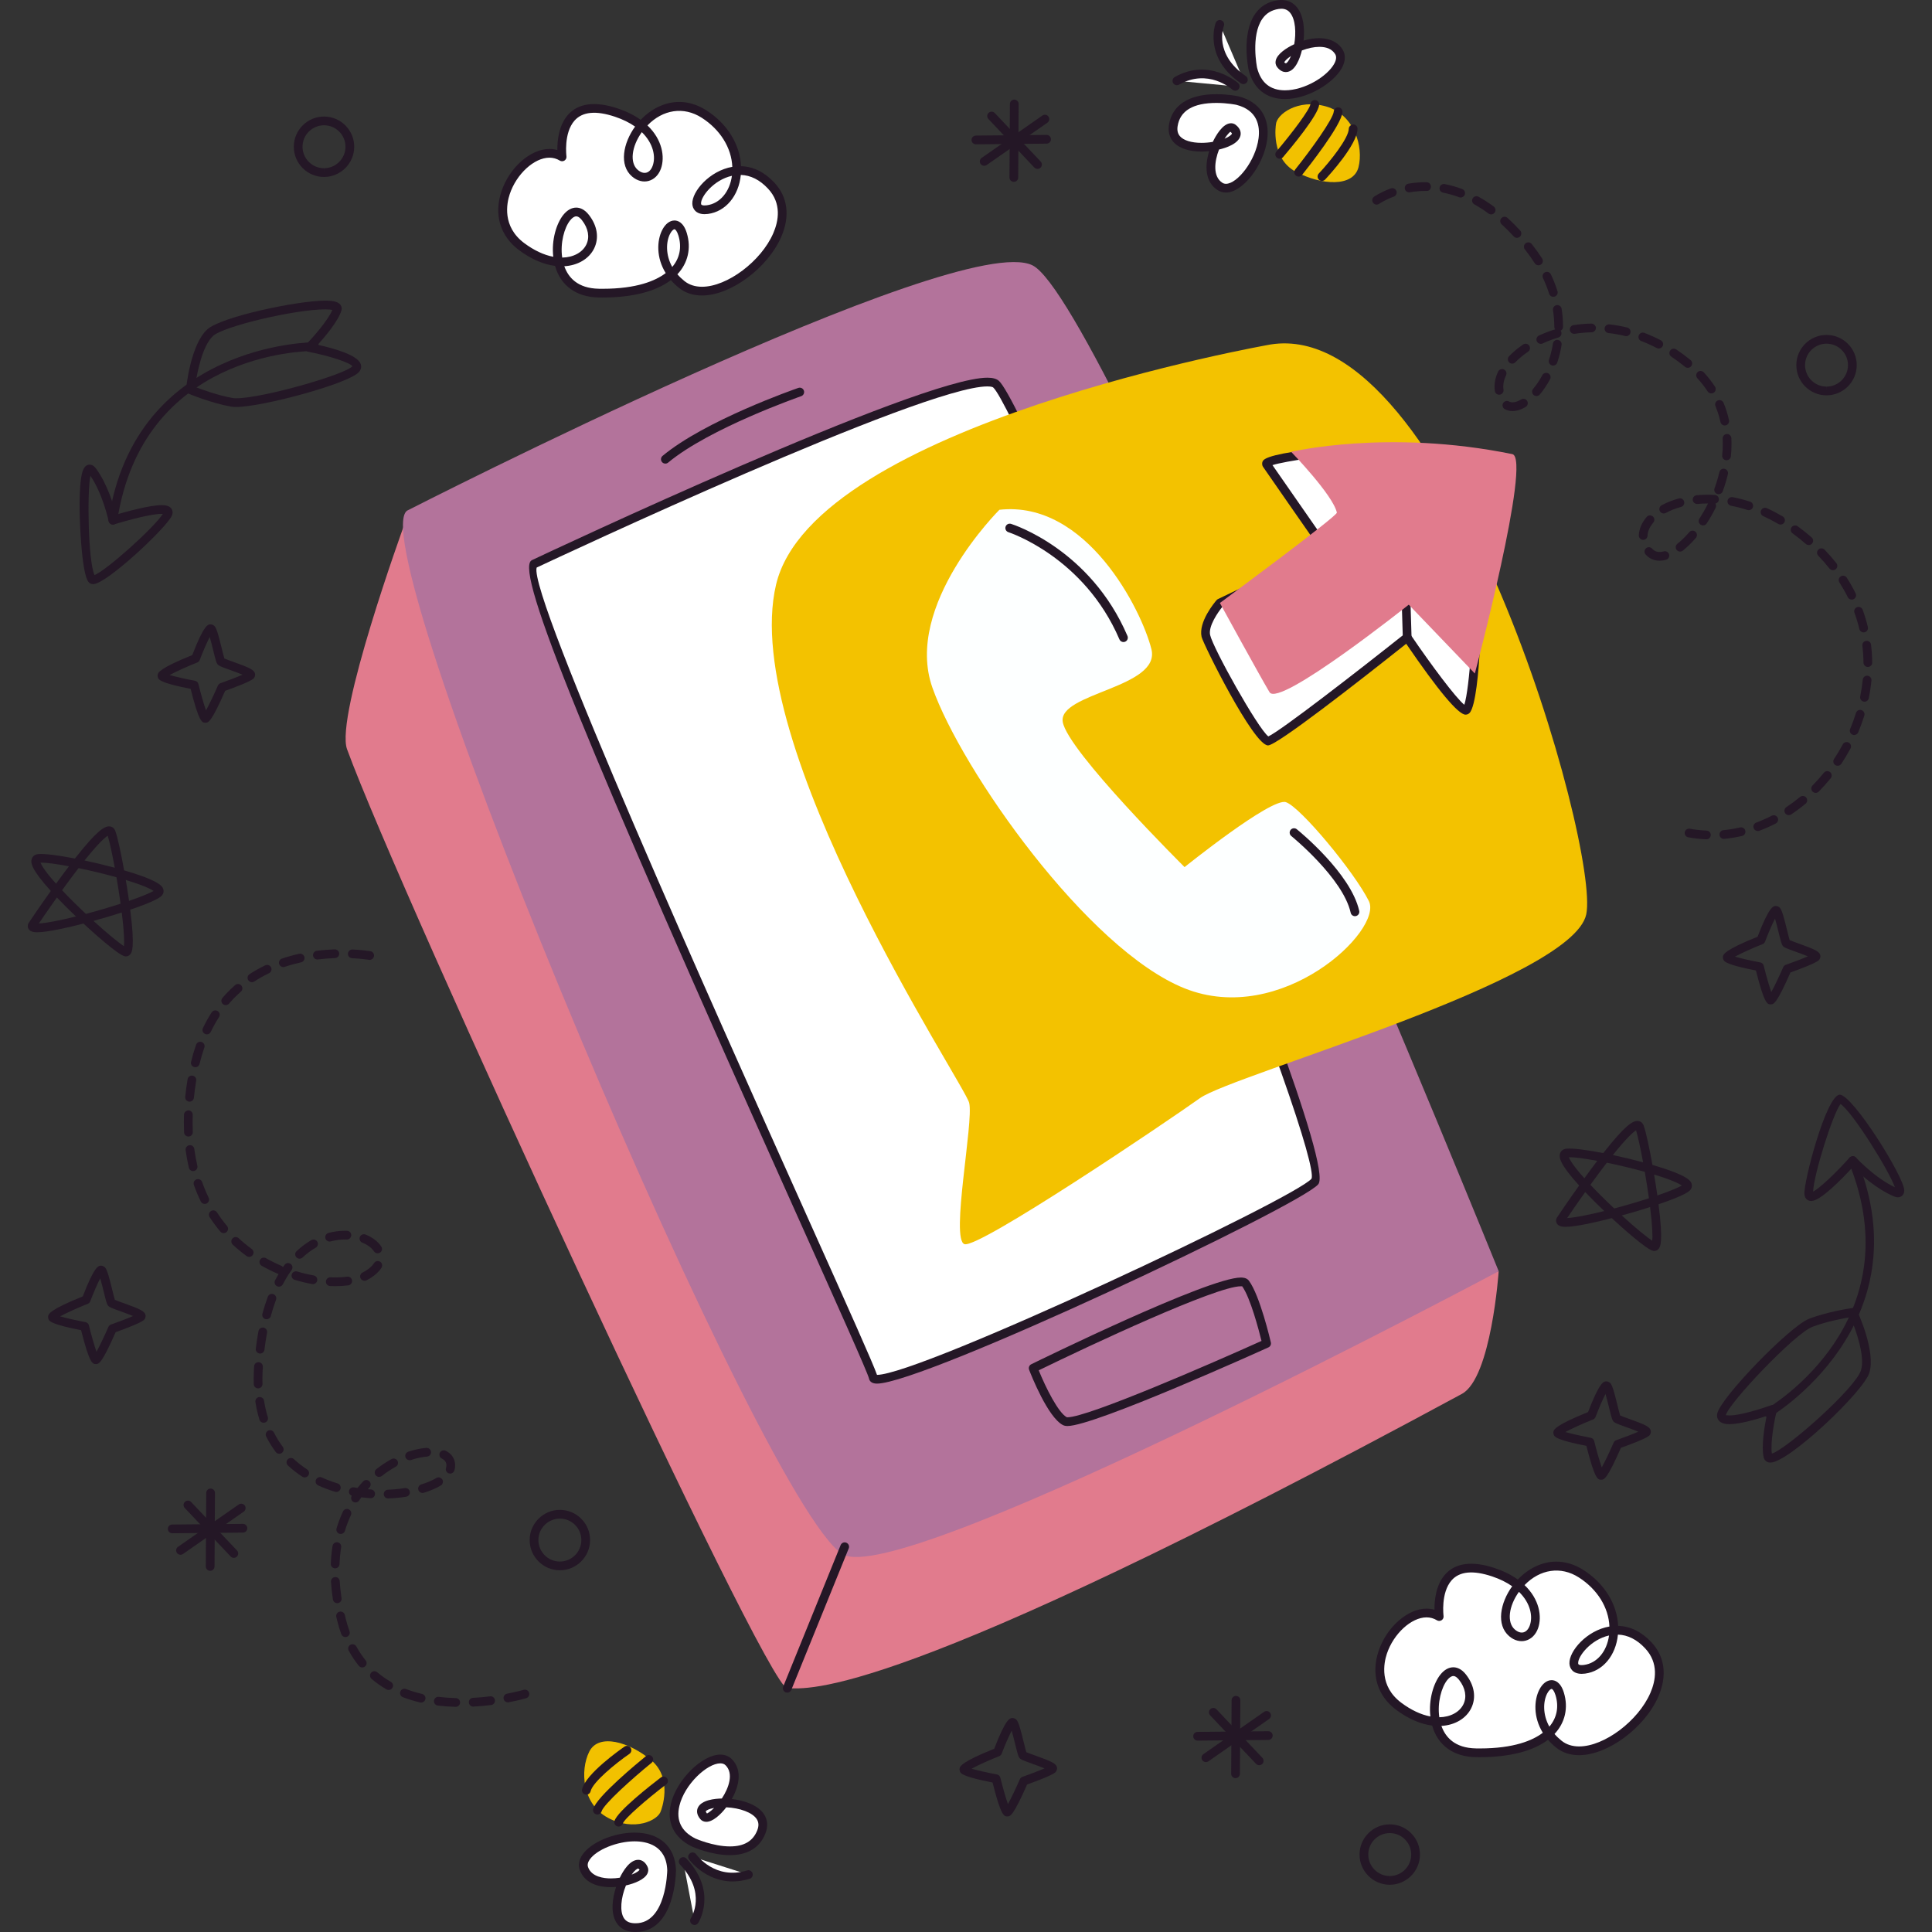
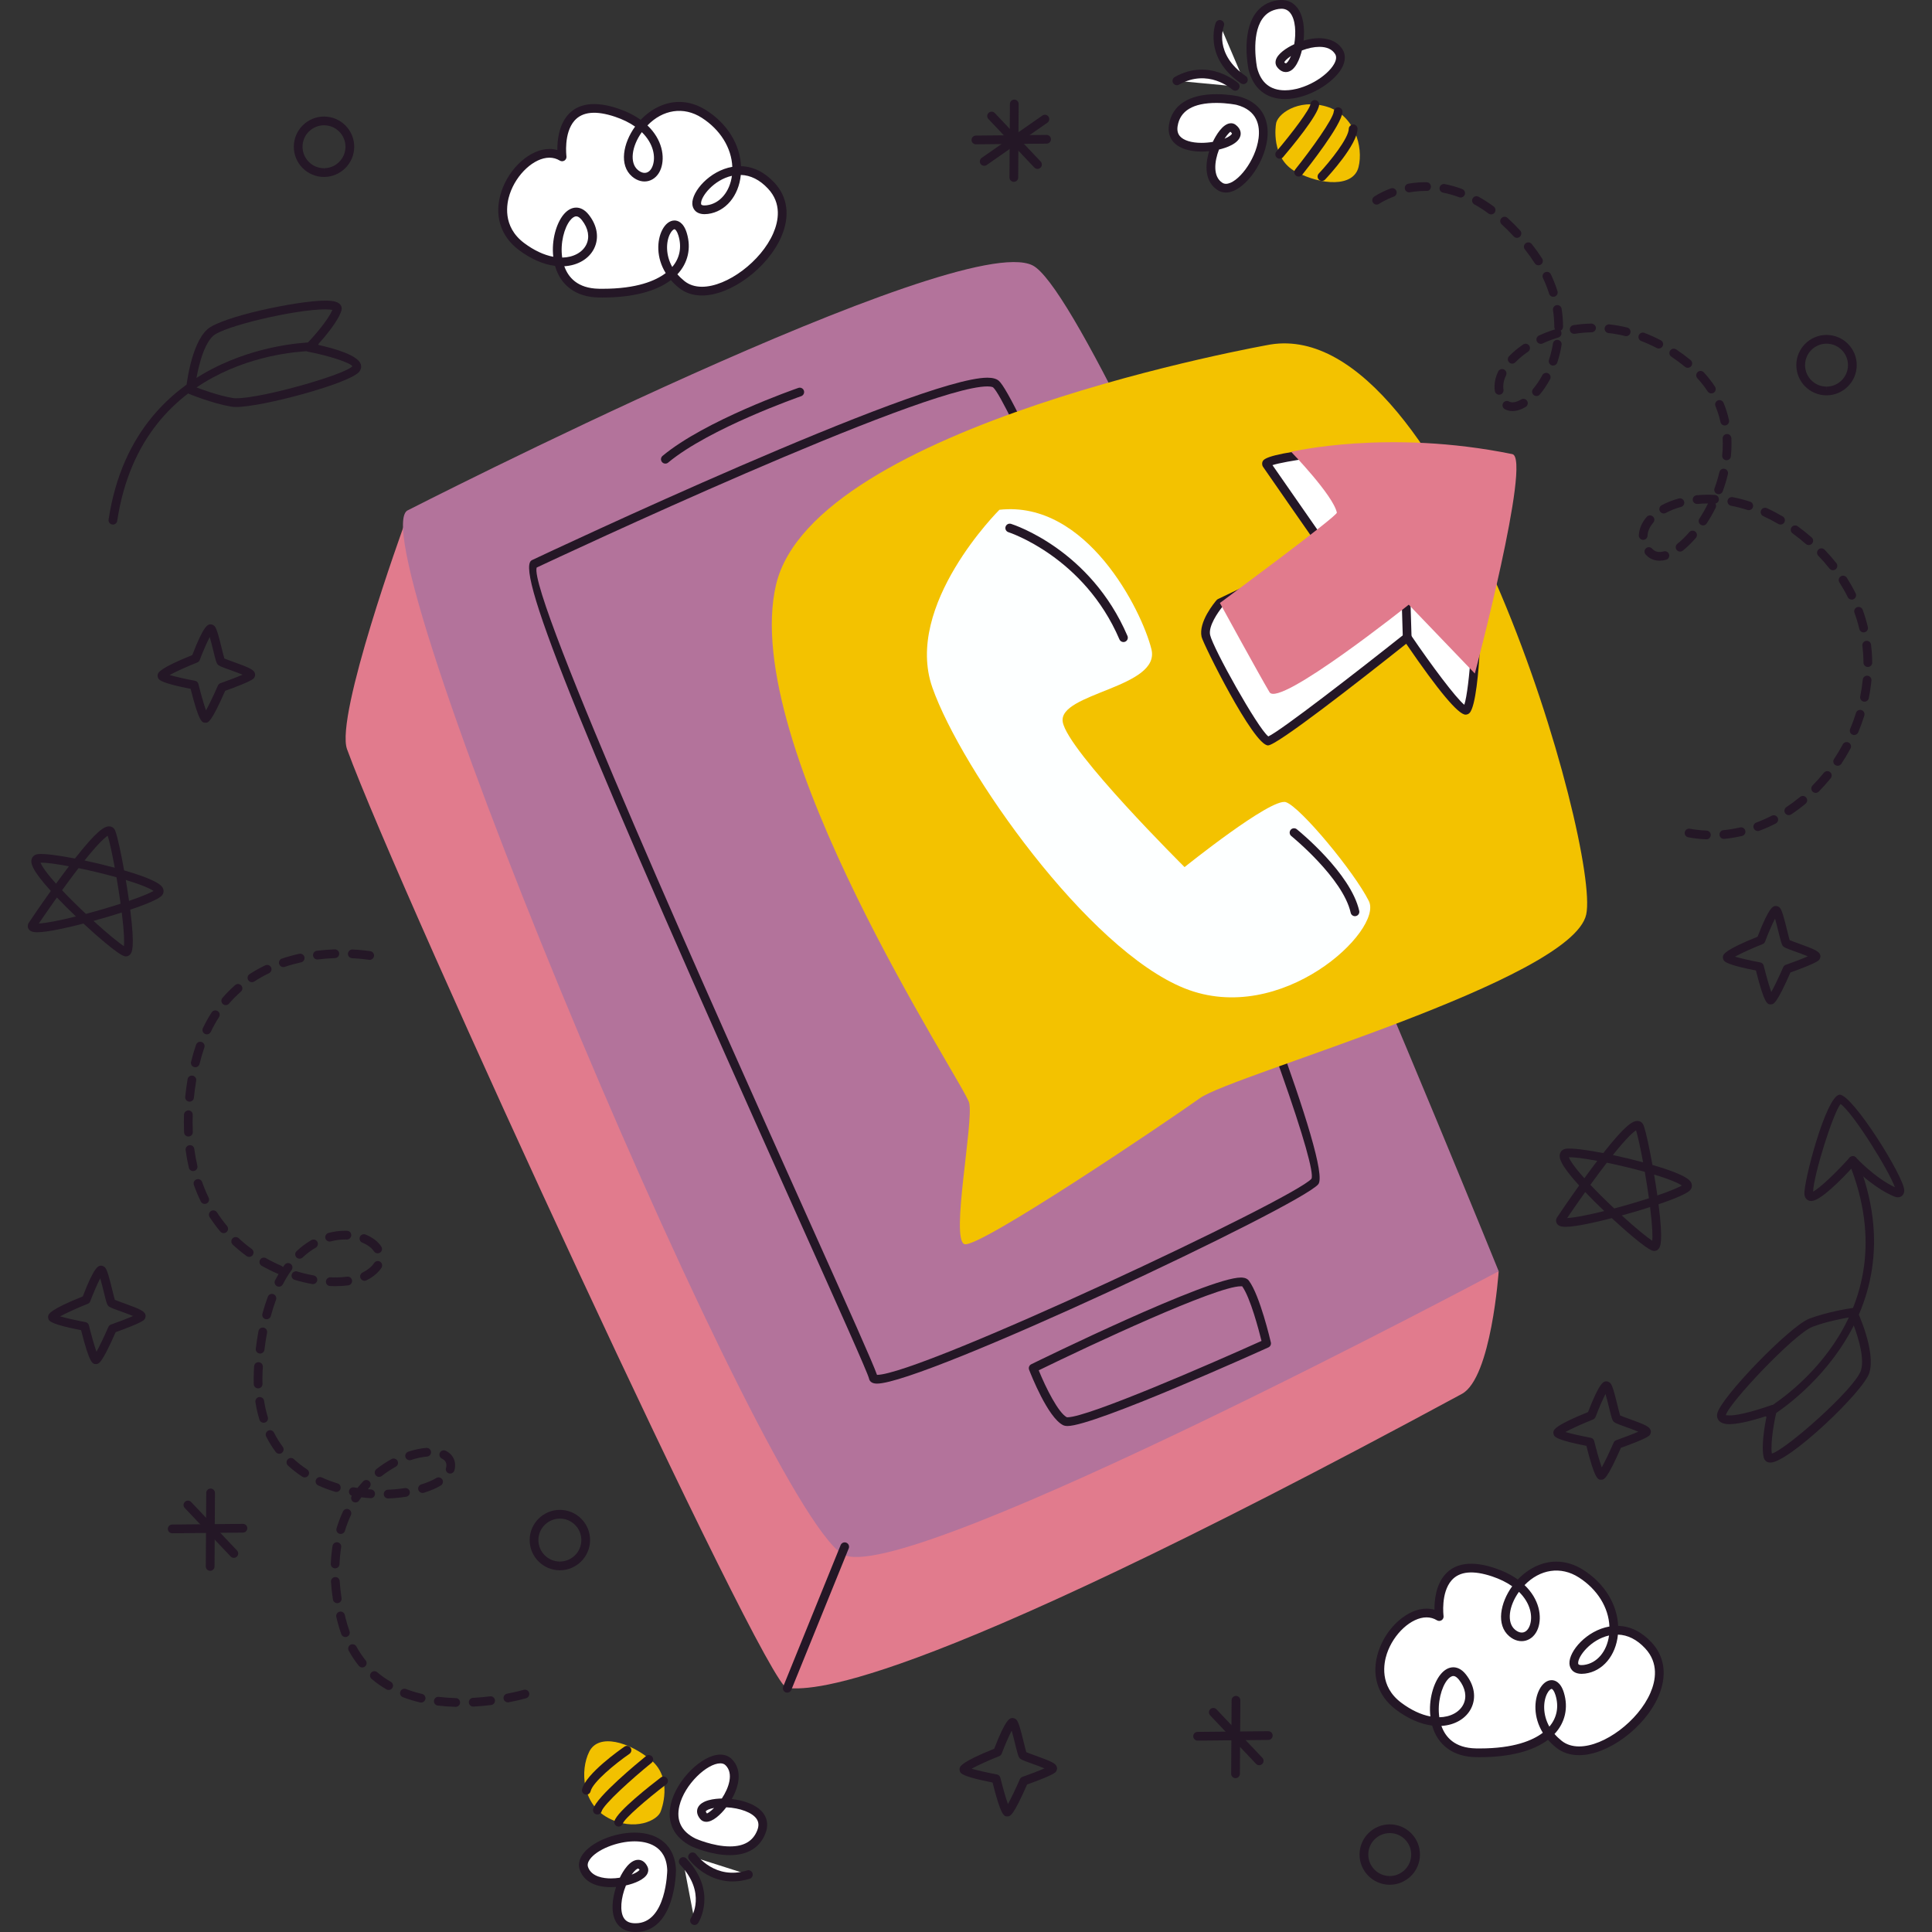
<svg xmlns="http://www.w3.org/2000/svg" version="1.1" id="Capa_1" x="0px" y="0px" viewBox="0 0 512 512" style="enable-background:new 0 0 512 512;" xml:space="preserve" width="512" height="512">
  <rect x="0" y="0" width="512" height="512" fill="#333333" stroke="none" />
  <g>
    <g>
      <path style="fill:#FFFFFF;" d="M381.411,428.405c0,0-2.284-17.34,14.407-11.73c16.691,5.611,11.252,21.487,4.889,16.054    c-6.363-5.433,5.576-23.859,18.348-15.654s9.916,24.126,0.856,25.301c-9.06,1.175,5.484-18.537,16.897-6.363    c11.413,12.174-13.505,34.369-23.695,26.209c-10.19-8.16-2.216-21.331,0.229-13.304c2.445,8.027-4.148,15.899-22.221,15.588    c-18.073-0.311-9.847-28.117-3.529-20.023s-4.171,17.229-16.92,7.694C357.921,442.64,372.465,422.928,381.411,428.405z" />
      <path style="fill:#241726;" d="M392.151,465.67l-1.051-0.009c-5.924-0.102-10.094-3.136-11.563-8.365    c-3.118-0.396-6.404-1.833-9.558-4.194c-4.996-3.737-6.688-9.409-4.642-15.561c2.096-6.301,7.68-11.238,12.711-11.238    c0.725,0,1.427,0.097,2.099,0.289c-0.021-2.412,0.35-6.522,2.798-9.312c2.736-3.12,7.236-3.721,13.242-1.702    c2.316,0.778,4.345,1.788,6.048,3.011c2.872-3.029,6.536-4.745,10.197-4.745c2.479,0,4.918,0.76,7.249,2.256    c5.521,3.547,8.871,9,9.146,14.774c3.24,0.093,6.207,1.553,8.826,4.347c3.553,3.789,4.207,8.88,1.845,14.335    c-3.595,8.299-13.412,15.581-21.009,15.581c-2.378,0-4.43-0.676-6.098-2.012c-0.797-0.64-1.518-1.329-2.153-2.062    C406.245,464.081,400.03,465.67,392.151,465.67z M381.991,457.387c1.032,2.921,3.482,5.862,9.149,5.959l1.011,0.009    c9.085,0,14.048-2.132,16.712-4.155c-2.544-4.119-2.348-8.618-0.933-11.406c0.818-1.61,2.006-2.534,3.259-2.534    c0.84,0,2.381,0.432,3.26,3.321c1.224,4.02,0.317,7.951-2.487,10.94c0.549,0.638,1.177,1.239,1.874,1.797    c1.248,0.999,2.812,1.506,4.651,1.506c6.668,0,15.669-6.762,18.885-14.186c1.396-3.224,2.284-7.892-1.41-11.833    c-2.176-2.322-4.595-3.536-7.194-3.615c-0.545,5.543-4.015,9.726-8.71,10.334c-0.318,0.041-0.613,0.059-0.883,0.059    c-0.001,0-0.001,0-0.001,0c-2.321,0.002-3.205-1.417-3.258-2.742c-0.131-3.267,4.576-8.756,10.598-9.798    c-0.219-5.046-3.187-9.846-8.087-12.993c-4.818-3.097-10.344-2.179-14.406,2.019c3.944,3.753,4.676,8.369,3.575,11.451    c-1.226,3.436-4.798,4.526-7.645,2.089c-3.512-2.998-2.376-8.853,0.795-13.232c-1.486-1.047-3.265-1.919-5.3-2.604    c-5.048-1.693-8.66-1.368-10.765,1.035c-2.896,3.303-2.134,9.387-2.126,9.448c0.059,0.443-0.142,0.879-0.517,1.121    c-0.375,0.242-0.857,0.249-1.235,0.018c-0.839-0.515-1.768-0.775-2.759-0.775c-4.028,0-8.743,4.332-10.515,9.653    c-0.809,2.435-2.056,8.573,3.832,12.977c2.574,1.924,5.208,3.163,7.705,3.631c-0.513-4.49,0.86-8.867,2.672-11.116    c1.009-1.252,2.188-1.915,3.408-1.915c0.846,0,2.114,0.332,3.354,1.922c2.245,2.876,2.755,6.118,1.398,8.896    C388.564,455.409,385.572,457.177,381.991,457.387z M411.188,447.575c-0.214,0-0.726,0.346-1.195,1.268    c-1.035,2.039-1.206,5.5,0.602,8.736c1.992-2.335,2.575-5.245,1.637-8.324C411.861,448.032,411.394,447.575,411.188,447.575z     M385.149,444.164c-0.488,0-1.058,0.373-1.605,1.053c-1.543,1.915-2.674,6.009-2.112,9.873c2.933-0.045,5.372-1.354,6.389-3.439    c0.953-1.953,0.536-4.307-1.143-6.457C386.311,444.724,385.747,444.164,385.149,444.164z M426.412,433.421    c-4.854,1.078-8.253,5.534-8.182,7.325c0.009,0.222,0.021,0.522,0.944,0.522h0.001c0.18,0,0.375-0.014,0.586-0.041    C423.236,440.777,425.84,437.648,426.412,433.421z M402.538,421.85c-2.737,3.812-3.261,8.136-1.08,9.999    c1.645,1.406,3.248,0.893,3.962-1.108C406.253,428.409,405.635,424.864,402.538,421.85z" />
    </g>
    <g>
      <path style="fill:#FFFFFF;" d="M148.966,41.577c0,0-2.284-17.34,14.407-11.73s11.252,21.487,4.889,16.054    c-6.363-5.433,5.576-23.859,18.348-15.654c12.772,8.205,9.916,24.126,0.856,25.301s5.484-18.537,16.897-6.363    s-13.505,34.369-23.695,26.209s-2.216-21.331,0.229-13.304c2.445,8.027-4.148,15.899-22.221,15.588s-9.847-28.117-3.529-20.023    s-4.171,17.229-16.92,7.694S140.02,36.1,148.966,41.577z" />
      <path style="fill:#241726;" d="M159.7,78.844l-1.044-0.009c-5.924-0.102-10.094-3.138-11.564-8.367    c-3.116-0.396-6.404-1.833-9.558-4.194c-4.996-3.737-6.688-9.409-4.642-15.561c2.097-6.301,7.68-11.238,12.711-11.238    c0.725,0,1.427,0.097,2.099,0.289c-0.021-2.412,0.35-6.52,2.798-9.31c2.736-3.12,7.234-3.721,13.242-1.702    c2.316,0.778,4.345,1.788,6.048,3.011c2.872-3.029,6.536-4.748,10.198-4.748c2.478,0,4.917,0.76,7.248,2.256    c5.521,3.547,8.871,9,9.146,14.774c3.24,0.093,6.207,1.553,8.826,4.347c3.553,3.789,4.208,8.883,1.845,14.338    c-3.595,8.299-13.412,15.579-21.008,15.579c-2.379,0-4.431-0.676-6.1-2.012c-0.797-0.64-1.518-1.329-2.152-2.062    C173.801,77.254,167.583,78.844,159.7,78.844z M149.547,70.558c1.031,2.921,3.482,5.864,9.149,5.962l1.004,0.009    c9.089,0,14.054-2.132,16.718-4.158c-2.544-4.117-2.349-8.618-0.933-11.406c0.817-1.61,2.005-2.534,3.258-2.534    c0.84,0,2.381,0.432,3.261,3.321c1.223,4.02,0.315,7.951-2.487,10.94c0.548,0.638,1.176,1.239,1.873,1.797    c1.248,0.999,2.812,1.506,4.652,1.506c6.668,0,15.669-6.76,18.885-14.184c1.396-3.224,2.286-7.895-1.41-11.835    c-2.176-2.322-4.595-3.536-7.194-3.615c-0.545,5.543-4.014,9.726-8.71,10.336c-0.318,0.041-0.613,0.059-0.882,0.059    c0,0-0.001,0-0.002,0c-2.32,0-3.203-1.417-3.258-2.745c-0.131-3.267,4.576-8.756,10.598-9.796    c-0.219-5.046-3.187-9.848-8.088-12.995c-4.817-3.097-10.343-2.179-14.404,2.019c3.943,3.753,4.676,8.369,3.577,11.453    c-1.226,3.439-4.802,4.519-7.646,2.089c-3.511-2.998-2.376-8.853,0.796-13.234c-1.488-1.044-3.266-1.917-5.301-2.602    c-5.048-1.693-8.659-1.365-10.766,1.035c-2.895,3.303-2.133,9.384-2.125,9.445c0.059,0.443-0.142,0.879-0.517,1.121    c-0.375,0.244-0.855,0.251-1.236,0.018c-0.839-0.515-1.768-0.775-2.759-0.775c-4.028,0-8.743,4.332-10.514,9.656    c-0.81,2.433-2.057,8.571,3.831,12.974c2.574,1.924,5.209,3.163,7.705,3.631c-0.513-4.49,0.861-8.867,2.672-11.116    c1.011-1.252,2.188-1.915,3.409-1.915c0.846,0,2.113,0.332,3.353,1.922c2.245,2.876,2.755,6.118,1.399,8.896    C156.119,68.58,153.128,70.348,149.547,70.558z M178.743,60.746c-0.213,0-0.726,0.346-1.194,1.268    c-1.037,2.039-1.207,5.5,0.601,8.736c1.992-2.335,2.575-5.245,1.638-8.324C179.417,61.203,178.95,60.746,178.743,60.746z     M152.705,57.335c-0.488,0-1.059,0.373-1.606,1.054c-1.543,1.915-2.674,6.009-2.11,9.873c2.932-0.045,5.37-1.354,6.388-3.439    c0.953-1.951,0.536-4.304-1.143-6.457C153.866,57.896,153.303,57.335,152.705,57.335z M193.967,46.592    c-4.854,1.078-8.253,5.534-8.181,7.327c0.009,0.222,0.021,0.522,0.944,0.522c0.001,0,0.001,0,0.001,0    c0.18,0,0.374-0.014,0.584-0.041C190.79,53.951,193.395,50.819,193.967,46.592z M170.092,35.021    c-2.737,3.814-3.261,8.139-1.08,10.002c1.644,1.399,3.246,0.891,3.962-1.11C173.808,41.58,173.19,38.035,170.092,35.021z" />
    </g>
    <g>
      <g>
        <path style="fill:#FFFFFF;" d="M183.754,488.258c0,0,14.354,6.52,18.009-2.791c3.655-9.31-19.856-9.505-15.286-4.125     c1.972,2.322,11.787-9.263,6.617-14.355S169.907,481.283,183.754,488.258z" />
        <path style="fill:#241726;" d="M193.437,491.635c-4.989,0-9.953-2.229-10.161-2.324c-4.716-2.374-6.647-6.375-5.48-11.288     c1.506-6.335,8.239-13.036,13.1-13.036c1.189,0,2.229,0.405,3.009,1.173c2.868,2.824,2.028,7.058,0.026,10.592     c3.245,0.373,6.873,1.558,8.508,3.995c0.999,1.49,1.137,3.269,0.401,5.143C201.365,489.648,198.113,491.635,193.437,491.635z      M190.896,467.303c-3.493,0-9.495,5.564-10.847,11.256c-0.921,3.873,0.501,6.789,4.226,8.665c0.003,0,4.683,2.096,9.162,2.096     c3.748,0,6.12-1.399,7.249-4.275c0.459-1.169,0.404-2.155-0.17-3.007c-1.127-1.68-4.384-2.914-8.045-3.084     c-1.492,1.944-3.561,3.848-5.294,3.848c-0.001,0-0.001,0-0.001,0c-0.631,0-1.193-0.253-1.581-0.712     c-1.159-1.363-0.904-2.489-0.65-3.041c0.953-2.06,4.531-2.394,6.348-2.428c1.88-2.833,3.168-6.662,0.987-8.81     C191.934,467.468,191.48,467.303,190.896,467.303z M189.251,479.122c-1.352,0.237-2.086,0.644-2.204,0.9     c-0.016,0.036,0.027,0.235,0.312,0.57C187.54,480.526,188.287,480.074,189.251,479.122z" />
      </g>
      <g>
        <path style="fill:#FFFFFF;" d="M177.986,495.654c0,0-0.109,15.765-10.094,15.173c-9.984-0.592-0.29-22.012,2.674-15.605     c1.279,2.765-13.356,6.809-15.807-0.022C152.308,488.369,177.469,480.158,177.986,495.654z" />
        <path style="fill:#241726;" d="M168.432,512c-0.2,0-0.401-0.005-0.609-0.018c-2.011-0.12-3.567-0.992-4.499-2.525     c-1.526-2.507-1.078-6.298-0.053-9.4c-0.463,0.038-0.922,0.057-1.376,0.057c-4.258,0-7.179-1.605-8.226-4.522     c-0.483-1.345-0.226-2.785,0.743-4.16c2.278-3.237,8.314-5.774,13.742-5.774c6.673,0,10.78,3.723,10.988,9.959     c-0.003,0.714-0.235,16.381-10.708,16.384C168.434,512,168.433,512,168.432,512z M165.881,499.659     c-1.384,3.393-1.631,6.868-0.58,8.595c0.535,0.879,1.405,1.343,2.66,1.417c0.161,0.009,0.317,0.014,0.471,0.014h0.002     c8.183,0,8.393-13.899,8.394-14.039c-0.224-6.669-5.531-7.673-8.675-7.673c-4.596,0-10.022,2.195-11.849,4.791     c-0.531,0.753-0.68,1.424-0.457,2.046c0.933,2.6,4.189,2.989,6.046,2.989c0.77,0,1.562-0.063,2.364-0.188     c0.857-1.768,2.632-4.741,4.87-4.741c0.607,0,1.737,0.242,2.488,1.865c0.268,0.579,0.245,1.228-0.063,1.827     C170.77,498.085,168.214,499.134,165.881,499.659z M169.128,495.185c-0.288,0-0.961,0.493-1.739,1.612     c1.315-0.511,2.015-1.065,2.109-1.302C169.331,495.307,169.168,495.185,169.128,495.185z" />
      </g>
      <path style="fill:#F2C100;" d="M175.156,479.868c0,0,3.332-8.436-2.528-13.352c-5.86-4.916-13.982-7.262-16.463-2.32    c-2.481,4.942-1.917,13.856,4.967,17.551C168.016,485.442,174.469,482.476,175.156,479.868z" />
      <g>
        <path style="fill:#FFFFFF;" d="M175.846,471.959c0,0-11.159,8.51-11.894,10.95" />
        <path style="fill:#241726;" d="M163.952,484.068c-0.11,0-0.223-0.016-0.333-0.05c-0.613-0.183-0.96-0.83-0.774-1.442     c0.782-2.598,9.613-9.488,12.3-11.537c0.509-0.391,1.234-0.292,1.622,0.219c0.388,0.506,0.291,1.234-0.218,1.621     c-5.223,3.983-11.1,9.079-11.488,10.366C164.91,483.745,164.45,484.068,163.952,484.068z" />
      </g>
      <g>
        <path style="fill:#FFFFFF;" d="M171.946,466.267c0,0-12.722,10.327-13.63,13.439" />
        <path style="fill:#241726;" d="M158.316,480.865c-0.106,0-0.216-0.016-0.324-0.045c-0.614-0.181-0.965-0.823-0.787-1.436     c0.96-3.294,11.841-12.253,14.012-14.017c0.495-0.405,1.226-0.323,1.628,0.17c0.402,0.497,0.327,1.225-0.17,1.63     c-5.166,4.194-12.692,10.958-13.248,12.864C159.28,480.537,158.818,480.865,158.316,480.865z" />
      </g>
      <g>
        <path style="fill:#FFFFFF;" d="M183.537,492.077c0,0,5.401,7.615,14.793,4.712" />
        <path style="fill:#241726;" d="M194.166,498.603c-7.32,0-11.524-5.788-11.573-5.858c-0.37-0.52-0.246-1.239,0.272-1.61     c0.523-0.371,1.246-0.249,1.614,0.269c0.203,0.28,5.064,6.895,13.509,4.28c0.609-0.194,1.258,0.154,1.447,0.764     c0.189,0.61-0.153,1.259-0.764,1.447C197.062,498.393,195.558,498.603,194.166,498.603z" />
      </g>
      <g>
        <path style="fill:#FFFFFF;" d="M166.156,463.831c0,0-9.874,6.805-10.769,10.609" />
        <path style="fill:#241726;" d="M155.388,475.597c-0.088,0-0.177-0.009-0.266-0.032c-0.623-0.145-1.008-0.769-0.862-1.39     c0.969-4.119,10.19-10.576,11.239-11.299c0.523-0.364,1.246-0.231,1.61,0.296c0.363,0.527,0.231,1.248-0.296,1.612     c-3.676,2.534-9.722,7.47-10.299,9.92C156.389,475.238,155.913,475.597,155.388,475.597z" />
      </g>
      <g>
        <path style="fill:#FFFFFF;" d="M184.051,508.984c0,0,4.874-7.312-2.996-15.658" />
        <path style="fill:#241726;" d="M184.049,510.142c-0.22,0-0.443-0.063-0.641-0.194c-0.531-0.355-0.675-1.072-0.323-1.603     c0.192-0.294,4.219-6.705-2.872-14.225c-0.439-0.463-0.417-1.196,0.047-1.635c0.466-0.443,1.198-0.418,1.637,0.047     c8.405,8.91,3.171,17.012,3.116,17.094C184.791,509.961,184.423,510.142,184.049,510.142z" />
      </g>
    </g>
    <g>
      <g>
        <path style="fill:#FFFFFF;" d="M327.945,26.657c0,0-15.412-3.321-17.005,6.553c-1.593,9.874,21.422,5.069,15.813,0.783     c-2.421-1.85-9.55,11.556-3.415,15.433S342.958,30.531,327.945,26.657z" />
        <path style="fill:#241726;" d="M324.891,51.027h-0.001c-0.788,0-1.517-0.21-2.169-0.622c-3.399-2.148-3.479-6.463-2.275-10.341     c-4.197,0.432-7.826-0.491-9.527-2.487c-1.021-1.198-1.407-2.772-1.12-4.553c0.839-5.2,5.304-8.064,12.571-8.064     c3.171,0,5.713,0.54,5.82,0.563c5.609,1.447,8.377,5.598,7.639,11.401C334.957,43.779,329.335,51.027,324.891,51.027z      M323.051,39.629c-1.234,3.17-1.681,7.185,0.907,8.819c0.28,0.179,0.586,0.265,0.934,0.265l0,0c2.972,0,7.879-6.086,8.642-12.081     c0.411-3.24-0.274-7.408-5.877-8.853l0,0c-0.005,0-2.391-0.502-5.287-0.502c-6.17,0-9.631,2.06-10.285,6.12     c-0.181,1.119,0.015,1.996,0.597,2.681c0.963,1.13,3.052,1.779,5.731,1.779c0.975,0,2-0.088,2.994-0.255     c0.729-1.531,2.603-4.94,4.83-4.94c0.447,0,0.868,0.142,1.221,0.411c1.431,1.094,1.414,2.256,1.276,2.853     C328.232,38.098,324.958,39.179,323.051,39.629z M326.051,34.913c-0.118,0.081-0.766,0.66-1.538,1.843     c1.267-0.515,1.9-1.067,1.966-1.35C326.486,35.367,326.401,35.18,326.051,34.913z" />
      </g>
      <g>
        <path style="fill:#FFFFFF;" d="M332.011,18.204c0,0-3.243-15.428,6.639-16.971c9.882-1.543,4.96,21.448,0.703,15.817     c-1.837-2.43,11.604-9.491,15.451-3.337C358.65,19.867,335.808,33.237,332.011,18.204z" />
        <path style="fill:#241726;" d="M340.521,26.247c-4.948,0-8.368-2.756-9.632-7.761c-0.09-0.427-1.94-9.484,1.724-14.79     c1.384-2.003,3.354-3.217,5.859-3.608c2.242-0.341,3.986,0.317,5.226,1.843c1.779,2.186,2.101,5.72,1.762,8.844     c4.579-1.386,8.53-0.554,10.326,2.326c0.87,1.393,0.801,3.149-0.194,4.947C353.441,21.925,346.724,26.247,340.521,26.247z      M339.569,2.315c-0.234,0-0.482,0.02-0.74,0.061c-1.878,0.294-3.286,1.153-4.308,2.632c-3.101,4.485-1.394,12.875-1.377,12.959     c0.997,3.943,3.483,5.966,7.377,5.966c5.244,0,11.212-3.701,13.045-7.006c0.587-1.06,0.674-1.933,0.258-2.6     c-0.794-1.268-2.195-1.91-4.167-1.91c-1.402,0-3.033,0.337-4.648,0.959c-0.463,1.895-1.715,5.722-4.252,5.722     c-0.596,0.002-1.483-0.233-2.326-1.347c-0.384-0.509-0.5-1.148-0.326-1.8c0.442-1.655,2.717-3.222,4.885-4.232     c0.511-2.957,0.371-6.534-1.087-8.324C341.312,2.668,340.549,2.315,339.569,2.315z M342.125,14.835     c-1.178,0.78-1.745,1.469-1.787,1.72c0.206,0.151,0.387,0.226,0.417,0.226C340.983,16.782,341.567,16.182,342.125,14.835z" />
      </g>
      <path style="fill:#F2C100;" d="M338.13,33.028c0,0-1.464,8.951,5.307,12.51c6.771,3.558,15.205,4.126,16.58-1.231    s-1.07-13.947-8.582-16.095C343.923,26.065,338.247,30.334,338.13,33.028z" />
      <g>
        <path style="fill:#FFFFFF;" d="M339.135,40.903c0,0,9.096-10.687,9.296-13.227" />
        <path style="fill:#241726;" d="M339.136,42.061c-0.266,0-0.532-0.09-0.751-0.276c-0.486-0.414-0.545-1.144-0.131-1.632     c4.257-5.003,8.918-11.229,9.023-12.568c0.05-0.638,0.628-1.11,1.245-1.063c0.638,0.05,1.113,0.606,1.064,1.243     c-0.214,2.706-7.377,11.313-9.568,13.888C339.788,41.923,339.463,42.061,339.136,42.061z" />
      </g>
      <g>
        <path style="fill:#FFFFFF;" d="M344.156,45.636c0,0,10.237-12.795,10.463-16.028" />
        <path style="fill:#241726;" d="M344.155,46.793c-0.253,0-0.509-0.084-0.722-0.253c-0.499-0.4-0.58-1.128-0.181-1.628     c4.158-5.195,10.075-13.404,10.213-15.384c0.045-0.638,0.606-1.133,1.236-1.074c0.639,0.045,1.119,0.599,1.075,1.237     c-0.24,3.421-8.968,14.485-10.715,16.669C344.831,46.644,344.495,46.793,344.155,46.793z" />
      </g>
      <g>
        <path style="fill:#FFFFFF;" d="M327.346,22.879c0,0-6.896-6.294-15.457-1.462" />
        <path style="fill:#241726;" d="M327.345,24.034c-0.277,0-0.555-0.097-0.777-0.298c-0.259-0.233-6.407-5.654-14.111-1.309     c-0.558,0.317-1.26,0.115-1.577-0.439c-0.314-0.556-0.118-1.264,0.44-1.578c9.187-5.184,16.73,1.546,16.805,1.614     c0.471,0.43,0.505,1.16,0.076,1.632C327.973,23.907,327.66,24.034,327.345,24.034z" />
      </g>
      <g>
        <path style="fill:#FFFFFF;" d="M350.332,46.787c0,0,8.203-8.748,8.269-12.655" />
        <path style="fill:#241726;" d="M350.331,47.944c-0.284,0-0.569-0.104-0.791-0.314c-0.467-0.436-0.491-1.169-0.053-1.635     c3.053-3.258,7.914-9.364,7.957-11.883c0.011-0.638,0.626-1.087,1.177-1.137c0.64,0.011,1.148,0.538,1.138,1.178     c-0.072,4.23-7.713,12.495-8.583,13.424C350.947,47.822,350.64,47.944,350.331,47.944z" />
      </g>
      <g>
        <path style="fill:#FFFFFF;" d="M323.252,6.467c0,0-3.21,8.181,6.255,14.664" />
        <path style="fill:#241726;" d="M329.505,22.289c-0.225,0-0.453-0.066-0.653-0.203c-10.106-6.922-6.713-15.95-6.677-16.04     c0.233-0.597,0.907-0.888,1.5-0.656c0.593,0.233,0.887,0.904,0.657,1.497c-0.122,0.321-2.703,7.445,5.829,13.291     c0.527,0.359,0.661,1.081,0.301,1.607C330.236,22.112,329.874,22.289,329.505,22.289z" />
      </g>
    </g>
    <path style="fill:#241726;" d="M148.37,416.139h-0.034c-4.413-0.018-7.987-3.624-7.969-8.039c0.018-4.395,3.608-7.969,8.003-7.969   c2.173,0.009,4.18,0.85,5.686,2.369c1.503,1.517,2.329,3.531,2.32,5.668C156.355,412.563,152.763,416.139,148.37,416.139z    M148.395,402.446c-3.149,0-5.699,2.541-5.713,5.663c-0.014,3.138,2.528,5.702,5.663,5.715l0.025,1.158v-1.158   c3.122,0,5.674-2.541,5.69-5.665c0.007-1.519-0.579-2.95-1.65-4.029C151.341,403.05,149.914,402.453,148.395,402.446z" />
    <path style="fill:#241726;" d="M85.865,46.895h-0.034c-4.413-0.018-7.987-3.624-7.969-8.039c0.018-4.395,3.608-7.969,8.003-7.969   c2.173,0.009,4.18,0.85,5.686,2.369c1.503,1.517,2.329,3.531,2.32,5.668C93.85,43.318,90.257,46.895,85.865,46.895z M85.889,33.201   c-3.149,0-5.699,2.541-5.713,5.663c-0.014,3.138,2.528,5.702,5.663,5.715l0.025,1.158V44.58c3.122,0,5.674-2.541,5.69-5.665   c0.007-1.519-0.579-2.95-1.65-4.029C88.835,33.805,87.409,33.208,85.889,33.201z" />
    <path style="fill:#241726;" d="M484.047,104.77h-0.034c-4.413-0.018-7.987-3.624-7.969-8.039c0.018-4.395,3.608-7.969,8.003-7.969   c2.173,0.009,4.18,0.85,5.686,2.369c1.503,1.517,2.329,3.531,2.32,5.668C492.032,101.194,488.44,104.77,484.047,104.77z    M484.072,91.077c-3.149,0-5.699,2.541-5.713,5.663c-0.014,3.138,2.528,5.702,5.663,5.715l0.025,1.158v-1.158   c3.122,0,5.674-2.541,5.69-5.665c0.007-1.519-0.579-2.95-1.65-4.029C487.018,91.68,485.591,91.084,484.072,91.077z" />
    <path style="fill:#241726;" d="M368.296,499.48h-0.034c-4.413-0.018-7.987-3.624-7.969-8.039c0.018-4.395,3.608-7.969,8.003-7.969   c2.173,0.009,4.18,0.85,5.686,2.369c1.503,1.517,2.329,3.531,2.32,5.668C376.281,495.903,372.689,499.48,368.296,499.48z    M368.321,485.787c-3.149,0-5.699,2.541-5.713,5.663c-0.014,3.138,2.528,5.702,5.663,5.715l0.025,1.158v-1.158   c3.122,0,5.674-2.541,5.69-5.665c0.007-1.519-0.579-2.95-1.65-4.029C371.267,486.39,369.84,485.793,368.321,485.787z" />
    <path style="fill:#241726;" d="M54.437,191.531c-0.856,0-1.666,0-3.921-8.984c-7.613-1.463-8.28-2.358-8.503-2.659   c-0.215-0.289-0.307-0.818-0.21-1.164c0.139-0.488,0.458-1.619,9.155-5.125c3.122-8.143,4.181-8.141,4.887-8.141   c0.366,0,0.869,0.26,1.087,0.554c0.56,0.751,1.066,2.699,1.833,5.819c0.24,0.979,0.53,2.157,0.697,2.677   c0.457,0.203,1.465,0.565,2.303,0.866c4.47,1.603,5.623,2.148,5.832,3.215c0.078,0.4-0.125,0.986-0.428,1.257   c-0.909,0.814-5.231,2.419-7.499,3.228c-3.682,8.376-4.468,8.419-5.165,8.455C54.484,191.531,54.457,191.531,54.437,191.531z    M44.957,178.891c1.52,0.439,4.294,1.067,6.713,1.519c0.446,0.081,0.804,0.418,0.912,0.859c0.618,2.507,1.428,5.365,2.01,6.995   c0.843-1.517,2.121-4.205,3.156-6.579c0.129-0.294,0.374-0.522,0.677-0.628c2.067-0.728,4.403-1.621,5.856-2.258   c-1.017-0.427-2.402-0.925-3.3-1.246c-2.557-0.918-3.038-1.117-3.367-1.558c-0.286-0.384-0.463-1.026-1.099-3.61   c-0.239-0.972-0.605-2.462-0.931-3.577c-0.758,1.447-1.82,3.909-2.644,6.086c-0.115,0.305-0.353,0.545-0.653,0.667   C49.602,176.633,46.553,177.998,44.957,178.891z" />
    <path style="fill:#241726;" d="M469.256,266.17c-0.857,0-1.666,0-3.921-8.982c-7.613-1.465-8.28-2.36-8.503-2.661   c-0.215-0.289-0.307-0.818-0.21-1.164c0.138-0.486,0.456-1.616,9.155-5.123c3.122-8.143,4.181-8.141,4.887-8.141   c0.366,0,0.869,0.26,1.087,0.554c0.56,0.751,1.066,2.699,1.833,5.819c0.24,0.979,0.53,2.157,0.697,2.677   c0.457,0.203,1.464,0.565,2.299,0.864c4.472,1.603,5.625,2.148,5.834,3.217c0.079,0.4-0.124,0.983-0.428,1.257   c-0.908,0.814-5.23,2.419-7.498,3.226c-3.683,8.381-4.471,8.421-5.168,8.455C469.301,266.17,469.275,266.17,469.256,266.17z    M459.778,253.53c1.521,0.441,4.294,1.069,6.713,1.521c0.447,0.084,0.803,0.418,0.911,0.859c0.618,2.507,1.428,5.365,2.01,6.993   c0.843-1.517,2.121-4.203,3.156-6.579c0.129-0.294,0.374-0.522,0.677-0.628c2.067-0.728,4.403-1.621,5.857-2.256   c-1.017-0.43-2.403-0.927-3.302-1.248c-2.555-0.916-3.036-1.115-3.365-1.555c-0.286-0.384-0.463-1.026-1.099-3.61   c-0.238-0.972-0.605-2.462-0.931-3.577c-0.758,1.447-1.82,3.909-2.644,6.086c-0.115,0.305-0.353,0.545-0.653,0.667   C464.422,251.272,461.375,252.637,459.778,253.53z" />
    <path style="fill:#241726;" d="M266.958,481.367c-0.856,0-1.666,0-3.921-8.982c-7.613-1.465-8.28-2.36-8.503-2.661   c-0.215-0.289-0.307-0.818-0.21-1.164c0.139-0.488,0.458-1.619,9.155-5.125c3.123-8.141,4.181-8.141,4.887-8.141   c0.366,0,0.868,0.26,1.087,0.554c0.56,0.751,1.066,2.699,1.833,5.819c0.24,0.979,0.53,2.157,0.697,2.677   c0.457,0.203,1.465,0.565,2.303,0.866c4.47,1.603,5.622,2.148,5.832,3.215c0.078,0.4-0.125,0.986-0.428,1.257   c-0.909,0.814-5.231,2.419-7.499,3.228c-3.682,8.376-4.468,8.419-5.165,8.455C267.005,481.367,266.978,481.367,266.958,481.367z    M257.477,468.727c1.521,0.439,4.295,1.069,6.716,1.522c0.447,0.081,0.803,0.418,0.911,0.859c0.618,2.507,1.428,5.363,2.01,6.993   c0.843-1.517,2.121-4.205,3.156-6.579c0.129-0.294,0.374-0.522,0.677-0.628c2.067-0.728,4.403-1.621,5.856-2.259   c-1.017-0.427-2.402-0.925-3.3-1.246c-2.557-0.918-3.038-1.117-3.367-1.558c-0.286-0.384-0.463-1.026-1.099-3.61   c-0.238-0.972-0.605-2.462-0.931-3.577c-0.758,1.447-1.819,3.909-2.644,6.086c-0.115,0.305-0.353,0.545-0.653,0.667   C262.123,466.468,259.075,467.834,257.477,468.727z" />
    <g>
      <path style="fill:#241726;" d="M268.677,48.193h-0.007c-0.64-0.005-1.155-0.524-1.151-1.164l0.115-19.481    c0.005-0.638,0.522-1.151,1.158-1.151h0.007c0.64,0.005,1.155,0.524,1.151,1.164l-0.115,19.481    C269.83,47.68,269.312,48.193,268.677,48.193z" />
      <path style="fill:#241726;" d="M260.823,43.94c-0.364,0-0.723-0.172-0.95-0.495c-0.366-0.524-0.237-1.246,0.287-1.612    l16.088-11.216c0.518-0.362,1.243-0.24,1.612,0.287c0.366,0.524,0.237,1.246-0.287,1.612l-16.088,11.216    C261.284,43.872,261.054,43.94,260.823,43.94z" />
      <path style="fill:#241726;" d="M274.948,44.759c-0.307,0-0.613-0.122-0.841-0.362l-12.163-12.852    c-0.439-0.463-0.418-1.198,0.045-1.637c0.466-0.441,1.196-0.416,1.637,0.045l12.163,12.852c0.439,0.463,0.418,1.198-0.045,1.637    C275.52,44.655,275.233,44.759,274.948,44.759z" />
      <path style="fill:#241726;" d="M258.623,38.245c-0.635,0-1.151-0.511-1.158-1.146c-0.007-0.64,0.506-1.162,1.146-1.169    l18.737-0.179h0.007c0.64,0,1.155,0.511,1.162,1.146c0.007,0.64-0.506,1.162-1.146,1.169l-18.737,0.179H258.623z" />
    </g>
    <g>
      <path style="fill:#241726;" d="M327.431,471.23h-0.007c-0.64-0.005-1.155-0.525-1.151-1.164l0.115-19.481    c0.005-0.638,0.522-1.151,1.158-1.151h0.007c0.64,0.005,1.155,0.525,1.151,1.164l-0.115,19.481    C328.584,470.716,328.066,471.23,327.431,471.23z" />
-       <path style="fill:#241726;" d="M319.577,466.977c-0.364,0-0.723-0.172-0.95-0.495c-0.366-0.525-0.237-1.246,0.287-1.612    l16.088-11.216c0.518-0.362,1.243-0.24,1.612,0.287c0.366,0.525,0.237,1.246-0.287,1.612l-16.088,11.216    C320.038,466.909,319.808,466.977,319.577,466.977z" />
      <path style="fill:#241726;" d="M333.702,467.795c-0.307,0-0.613-0.122-0.841-0.362l-12.163-12.852    c-0.439-0.463-0.418-1.198,0.045-1.637c0.466-0.441,1.196-0.416,1.637,0.045l12.163,12.852c0.439,0.463,0.418,1.198-0.045,1.637    C334.274,467.691,333.987,467.795,333.702,467.795z" />
      <path style="fill:#241726;" d="M317.377,461.282c-0.635,0-1.151-0.511-1.158-1.146c-0.007-0.64,0.506-1.162,1.146-1.169    l18.737-0.179h0.007c0.64,0,1.155,0.511,1.162,1.146c0.007,0.64-0.506,1.162-1.146,1.169l-18.737,0.179H317.377z" />
    </g>
    <g>
      <path style="fill:#241726;" d="M55.696,416.28h-0.007c-0.64-0.005-1.155-0.525-1.151-1.164l0.115-19.481    c0.005-0.638,0.522-1.151,1.158-1.151h0.007c0.64,0.005,1.155,0.525,1.151,1.164l-0.115,19.481    C56.849,415.767,56.331,416.28,55.696,416.28z" />
-       <path style="fill:#241726;" d="M47.842,412.027c-0.364,0-0.723-0.172-0.95-0.495c-0.366-0.525-0.237-1.246,0.287-1.612    l16.088-11.216c0.518-0.362,1.243-0.24,1.612,0.287c0.366,0.524,0.237,1.246-0.287,1.612l-16.088,11.216    C48.303,411.96,48.072,412.027,47.842,412.027z" />
      <path style="fill:#241726;" d="M61.967,412.846c-0.307,0-0.613-0.122-0.841-0.362l-12.163-12.852    c-0.439-0.463-0.418-1.198,0.045-1.637c0.466-0.441,1.196-0.416,1.637,0.045l12.163,12.852c0.439,0.463,0.418,1.198-0.045,1.637    C62.539,412.742,62.252,412.846,61.967,412.846z" />
      <path style="fill:#241726;" d="M45.642,406.333c-0.635,0-1.151-0.511-1.158-1.146c-0.007-0.64,0.506-1.162,1.146-1.169    l18.737-0.179h0.007c0.64,0,1.155,0.511,1.162,1.146c0.007,0.64-0.506,1.162-1.146,1.169l-18.737,0.179H45.642z" />
    </g>
    <path style="fill:#241726;" d="M33.373,253.453c-0.063,0-0.182-0.009-0.244-0.02c-1.821-0.301-8.725-6.567-11.009-8.679   c-3.59,0.929-9.392,2.304-12.242,2.304c-0.823,0-1.828-0.097-2.307-0.868c-0.275-0.443-0.289-0.986-0.04-1.492   c0.098-0.163,2.655-3.988,5.938-8.589c-5.131-5.652-5.459-7.481-5.025-8.598c0.124-0.319,0.541-1.074,1.72-1.169   c1.659-0.14,5.124,0.287,9.696,1.173c5.863-7.467,7.813-8.514,9.038-8.514c0.757,0,1.375,0.441,1.653,1.18   c0.654,1.736,1.615,6.421,2.343,10.476c9.721,2.833,10.171,4.314,10.389,5.032c0.167,0.549,0.046,1.121-0.331,1.567   c-0.292,0.344-1.153,1.359-8.443,3.827c1.317,10.325,0.425,11.344-0.01,11.844c-0.296,0.337-0.696,0.525-1.127,0.525H33.373z    M24.771,244.048c3.921,3.574,6.744,5.824,8.072,6.705c0.101-1.038,0.11-3.454-0.572-8.932   C29.898,242.584,27.322,243.348,24.771,244.048z M15.078,237.84c-2.083,2.928-3.841,5.494-4.789,6.891   c1.882-0.09,5.428-0.762,9.831-1.858C18.293,241.13,16.585,239.425,15.078,237.84z M16.453,235.923   c1.831,1.942,3.99,4.087,6.314,6.269c3.109-0.827,6.319-1.772,9.197-2.704c-0.31-2.227-0.683-4.616-1.095-7.002   c-3.167-0.884-6.687-1.732-10.057-2.421C19.477,231.795,18.015,233.76,16.453,235.923z M33.339,233.204   c0.317,1.888,0.606,3.762,0.858,5.541c3.707-1.273,5.648-2.148,6.499-2.638C39.986,235.627,38.119,234.655,33.339,233.204z    M10.737,228.632c0.259,0.649,1.137,2.227,4.115,5.552c1.206-1.662,2.35-3.206,3.422-4.614   C14.892,228.949,12.138,228.553,10.737,228.632z M22.405,228.033c2.693,0.574,5.444,1.237,8.012,1.928   c-0.702-3.794-1.402-6.97-1.866-8.478C27.884,221.895,26.192,223.299,22.405,228.033z" />
    <path style="fill:#241726;" d="M438.393,331.515c-0.063,0-0.183-0.009-0.245-0.02c-1.82-0.298-8.724-6.565-11.008-8.677   c-3.59,0.929-9.392,2.304-12.243,2.304c-0.822,0-1.828-0.097-2.307-0.868c-0.275-0.443-0.289-0.986-0.04-1.492   c0.098-0.163,2.655-3.99,5.938-8.589c-5.13-5.652-5.457-7.481-5.023-8.598c0.124-0.319,0.541-1.074,1.72-1.169   c1.656-0.14,5.121,0.285,9.695,1.173c5.863-7.467,7.814-8.514,9.038-8.514c0.757,0,1.376,0.441,1.653,1.18   c0.654,1.739,1.616,6.423,2.344,10.476c9.72,2.833,10.17,4.314,10.388,5.032c0.167,0.549,0.046,1.121-0.331,1.567   c-0.29,0.344-1.153,1.356-8.442,3.827c1.317,10.325,0.425,11.344-0.01,11.842C439.225,331.329,438.824,331.515,438.393,331.515z    M429.792,322.112c3.921,3.574,6.744,5.824,8.071,6.703c0.101-1.035,0.11-3.452-0.572-8.93   C434.918,320.647,432.342,321.412,429.792,322.112z M420.098,315.904c-2.083,2.925-3.841,5.494-4.791,6.891   c1.882-0.09,5.428-0.762,9.832-1.858C423.313,319.194,421.604,317.487,420.098,315.904z M421.471,313.987   c1.831,1.942,3.991,4.087,6.315,6.269c3.107-0.827,6.318-1.772,9.197-2.704c-0.31-2.225-0.684-4.614-1.096-7.002   c-3.167-0.884-6.687-1.732-10.057-2.421C424.496,309.859,423.035,311.824,421.471,313.987z M438.358,311.268   c0.316,1.888,0.607,3.762,0.859,5.541c3.706-1.273,5.648-2.148,6.497-2.638C445.006,313.691,443.139,312.719,438.358,311.268z    M415.757,306.696c0.259,0.649,1.137,2.227,4.115,5.552c1.205-1.662,2.35-3.206,3.421-4.614   C419.91,307.013,417.181,306.624,415.757,306.696z M427.424,306.097c2.693,0.574,5.444,1.237,8.012,1.928   c-0.702-3.794-1.401-6.97-1.866-8.478C432.903,299.961,431.211,301.363,427.424,306.097z" />
    <path style="fill:#241726;" d="M424.328,392.144c-0.856,0-1.666,0-3.921-8.982c-7.613-1.465-8.28-2.36-8.503-2.661   c-0.215-0.289-0.307-0.818-0.21-1.164c0.139-0.488,0.458-1.619,9.155-5.125c3.123-8.141,4.181-8.141,4.887-8.141   c0.366,0,0.868,0.26,1.087,0.554c0.56,0.751,1.066,2.702,1.833,5.824c0.241,0.977,0.53,2.155,0.697,2.674   c0.457,0.201,1.46,0.563,2.294,0.861c4.476,1.603,5.63,2.15,5.84,3.217c0.079,0.4-0.125,0.986-0.43,1.257   c-0.907,0.814-5.229,2.419-7.497,3.228c-3.682,8.376-4.468,8.419-5.165,8.455C424.375,392.144,424.348,392.144,424.328,392.144z    M414.847,379.504c1.521,0.439,4.295,1.069,6.716,1.521c0.446,0.081,0.803,0.418,0.911,0.859c0.618,2.507,1.428,5.363,2.01,6.993   c0.843-1.517,2.121-4.205,3.156-6.579c0.129-0.294,0.374-0.522,0.677-0.629c2.067-0.728,4.403-1.621,5.856-2.258   c-1.02-0.43-2.408-0.927-3.307-1.248c-2.549-0.916-3.029-1.112-3.357-1.553c-0.288-0.387-0.466-1.029-1.1-3.61   c-0.24-0.972-0.606-2.462-0.933-3.579c-0.758,1.447-1.819,3.909-2.644,6.086c-0.115,0.305-0.353,0.545-0.653,0.667   C419.493,377.245,416.445,378.611,414.847,379.504z" />
    <path style="fill:#241726;" d="M25.414,361.492c-0.856,0-1.666,0-3.921-8.982c-7.613-1.465-8.28-2.36-8.503-2.661   c-0.215-0.289-0.307-0.818-0.21-1.164c0.138-0.488,0.457-1.619,9.155-5.125c3.123-8.143,4.181-8.141,4.887-8.141   c0.365,0,0.868,0.26,1.086,0.554c0.56,0.751,1.066,2.697,1.833,5.817c0.241,0.979,0.531,2.159,0.699,2.679   c0.457,0.203,1.465,0.565,2.301,0.866c4.471,1.603,5.624,2.148,5.832,3.215c0.078,0.402-0.125,0.986-0.43,1.257   c-0.907,0.814-5.229,2.419-7.497,3.228c-3.682,8.376-4.468,8.419-5.165,8.455C25.462,361.492,25.435,361.492,25.414,361.492z    M15.934,348.853c1.521,0.439,4.295,1.069,6.716,1.521c0.446,0.081,0.803,0.418,0.911,0.859c0.618,2.507,1.428,5.363,2.01,6.993   c0.843-1.517,2.121-4.205,3.156-6.579c0.129-0.294,0.374-0.522,0.677-0.628c2.067-0.728,4.403-1.621,5.856-2.259   c-1.017-0.427-2.402-0.925-3.3-1.246c-2.557-0.918-3.038-1.117-3.367-1.558c-0.286-0.384-0.463-1.026-1.1-3.613   c-0.239-0.97-0.605-2.46-0.93-3.574c-0.76,1.447-1.82,3.909-2.644,6.086c-0.115,0.305-0.353,0.545-0.653,0.667   C20.58,346.594,17.531,347.96,15.934,348.853z" />
    <g>
      <g>
        <path style="fill:#E17B8D;" d="M106.97,139.511c0,0-18.217,50.246-14.996,59.048c14.059,38.428,111.03,248.851,116.654,248.851     s26.748,4.211,178.789-78.017c7.821-4.23,9.752-32.507,9.752-32.507l-160.856,43.503L106.97,139.511z" />
        <path style="fill:#B3739B;" d="M107.856,135.342c0,0,146.282-74.766,165.786-65.014     c19.504,9.752,123.527,266.558,123.527,266.558s-153.536,81.871-173.04,75.37S94.853,145.095,107.856,135.342z" />
        <g>
-           <path style="fill:#FFFFFF;" d="M141.495,149.472c0,0,114.864-54.181,122.449-47.679c7.585,6.502,89.941,204.805,84.523,211.306      c-5.418,6.502-115.948,57.432-117.031,52.014C230.352,359.695,134.993,154.89,141.495,149.472z" />
          <path style="fill:#241726;" d="M232.404,366.672c-1.598,0-2.004-0.834-2.104-1.334c-0.346-1.537-8.427-19.549-18.659-42.353      c-57.006-127.057-74.894-171.062-70.888-174.401c0.076-0.063,0.159-0.118,0.248-0.158      c4.184-1.974,102.663-48.333,120.664-48.333c1.396,0,2.388,0.269,3.032,0.821c4.224,3.622,27.604,57.367,47.457,106.095      c15.479,37.997,40.897,102.399,37.203,106.832C344.609,319.535,244.746,366.672,232.404,366.672z M142.22,150.41      c-2.223,7.234,47.574,118.224,71.535,171.625c11.584,25.82,17.599,39.26,18.659,42.321c11.377-0.023,110.797-46.759,115.164-52      c1.18-3.147-10.11-37.176-38.14-105.878c-22.198-54.41-42.944-100.977-46.246-103.807c-0.032-0.027-0.341-0.265-1.526-0.265      C244.584,102.408,147.657,147.853,142.22,150.41z" />
        </g>
        <path style="fill:#241726;" d="M208.628,448.568c-0.146,0-0.293-0.027-0.435-0.086c-0.592-0.24-0.878-0.916-0.638-1.508     l15.222-37.508c0.242-0.592,0.918-0.879,1.508-0.635c0.592,0.24,0.878,0.916,0.638,1.508l-15.222,37.508     C209.518,448.294,209.085,448.568,208.628,448.568z" />
        <path style="fill:#241726;" d="M282.904,377.908c-0.482,0-0.868-0.077-1.182-0.233c-4.034-2.017-8.503-13.39-8.999-14.679     c-0.215-0.561,0.033-1.191,0.571-1.456c1.909-0.938,46.877-22.978,55.54-22.978c0.373,0,1.51,0,2.132,0.83     c2.925,3.902,5.708,15.861,5.826,16.368c0.123,0.536-0.148,1.087-0.651,1.314C334.263,357.925,290.054,377.908,282.904,377.908z      M275.273,363.15c1.865,4.594,5.216,11.32,7.484,12.454l0.147-0.011c5.4,0,38.116-14.238,51.41-20.234     c-0.702-2.842-2.951-11.462-5.132-14.487c-0.023,0.023-0.148,0.005-0.348,0.005C322.247,340.877,288.841,356.519,275.273,363.15z     " />
        <path style="fill:#241726;" d="M176.329,122.861c-0.332,0-0.661-0.142-0.891-0.416c-0.409-0.491-0.342-1.221,0.148-1.63     c11.28-9.4,34.977-17.666,35.98-18.014c0.606-0.21,1.263,0.111,1.473,0.717c0.209,0.604-0.112,1.262-0.716,1.472     c-0.242,0.084-24.301,8.473-35.254,17.602C176.852,122.773,176.59,122.861,176.329,122.861z" />
      </g>
      <g>
        <path style="fill:#F3C200;" d="M336.731,91.286c0,0-121.084,21.221-131.07,63.663s49.932,132.319,51.18,137.312     c1.248,4.993-4.993,36.2-1.248,37.449c3.745,1.248,53.676-32.456,62.414-38.697c8.738-6.241,98.615-31.207,102.36-48.683     C424.111,224.853,384.166,83.797,336.731,91.286z" />
        <path style="fill:#FDFFFF;" d="M264.856,135.096c0,0-25.467,25.299-17.756,47.146s41.123,69.395,66.825,79.676     c25.702,10.281,52.689-15.421,48.834-23.132c-3.855-7.711-18.125-24.919-21.98-26.204s-26.854,17.209-26.854,17.209     s-31.001-30.76-32.286-38.471s26.067-9.02,23.496-19.301S287.987,132.525,264.856,135.096z" />
        <g>
          <path style="fill:#FFFFFF;" d="M323.284,159.799c0,0-4.502,5.201-3.718,8.731c0.785,3.531,14.122,27.853,16.476,27.853      c2.354,0,36.875-27.46,36.875-27.46s14.122,20.791,15.692,19.222c1.569-1.569,2.354-15.299,2.354-15.299l-43.937-52.567      c0,0-12.161,1.569-11.376,2.746s16.084,23.145,16.084,23.145L323.284,159.799z" />
          <path style="fill:#241726;" d="M336.042,197.54c-3.86,0-17.196-26.914-17.607-28.759c-0.885-3.986,3.474-9.163,3.973-9.739      c0.104-0.12,0.232-0.217,0.375-0.287l27.222-13.042c-3.157-4.533-14.63-21.011-15.319-22.045      c-0.222-0.332-0.274-0.954-0.107-1.318c0.257-0.563,0.79-1.734,12.298-3.219c0.402-0.054,0.783,0.102,1.037,0.407l43.937,52.567      c0.189,0.224,0.284,0.513,0.267,0.807c-0.243,4.262-0.992,14.354-2.69,16.051c-0.274,0.274-0.642,0.423-1.038,0.423      c-1.919,0-7.21-6.317-15.728-18.78C359.548,181.021,338.382,197.54,336.042,197.54z M324.007,160.735      c-1.226,1.476-3.827,5.222-3.311,7.544c0.78,3.513,12.627,24.733,15.422,26.876c3.243-1.445,23.627-17.234,36.079-27.138      c0.251-0.201,0.574-0.289,0.894-0.237c0.319,0.047,0.603,0.226,0.783,0.493c5.469,8.051,11.919,16.664,14.181,18.497      c0.688-1.992,1.396-8.112,1.725-13.533l-43.234-51.728c-3.63,0.491-7.638,1.21-9.33,1.754      c2.966,4.293,15.329,22.047,15.467,22.244c0.194,0.28,0.257,0.628,0.17,0.959c-0.086,0.328-0.313,0.601-0.619,0.748      L324.007,160.735z" />
        </g>
        <path style="fill:#241726;" d="M372.916,170.081c-0.623,0-1.137-0.495-1.156-1.121l-0.392-12.947     c-0.019-0.64,0.484-1.173,1.122-1.194c0.651,0.025,1.173,0.484,1.193,1.121l0.392,12.947c0.019,0.64-0.484,1.173-1.122,1.194     C372.94,170.081,372.928,170.081,372.916,170.081z" />
        <path style="fill:#E17B8D;" d="M323.284,159.799c0,0,31.196-23.044,30.999-23.953c-1.008-4.639-12.107-16.101-12.107-16.101     s25.642-6.135,58.604,0.602c5.2,1.063-9.933,58.139-9.933,58.139l-17.512-18.242c0,0-34.382,27.39-36.9,23.194     C333.917,179.242,323.284,159.799,323.284,159.799z" />
        <path style="fill:#241726;" d="M297.727,170.149c-0.449,0-0.876-0.262-1.064-0.701c-9.37-21.864-29.223-28.35-29.421-28.413     c-0.61-0.192-0.948-0.843-0.755-1.451c0.192-0.61,0.848-0.945,1.451-0.755c0.856,0.269,21.069,6.879,30.853,29.706     c0.252,0.588-0.02,1.268-0.608,1.521C298.034,170.12,297.879,170.149,297.727,170.149z" />
        <path style="fill:#241726;" d="M359.075,242.798c-0.53,0-1.008-0.366-1.129-0.907c-2.039-9.174-15.606-20.227-15.743-20.338     c-0.496-0.4-0.574-1.13-0.172-1.628c0.401-0.495,1.132-0.574,1.627-0.172c0.584,0.47,14.332,11.67,16.549,21.635     c0.138,0.624-0.255,1.241-0.879,1.381C359.242,242.789,359.158,242.798,359.075,242.798z" />
      </g>
    </g>
    <path style="fill:#241726;" d="M120.776,452.33c-0.011,0-0.021,0-0.033,0c-1.615-0.043-3.205-0.158-4.724-0.339   c-0.635-0.075-1.089-0.651-1.013-1.284c0.076-0.635,0.649-1.105,1.286-1.013c1.449,0.172,2.967,0.28,4.514,0.321   c0.639,0.018,1.143,0.549,1.126,1.189C121.916,451.832,121.4,452.33,120.776,452.33z M125.403,452.262   c-0.612,0-1.122-0.479-1.155-1.096c-0.033-0.638,0.457-1.182,1.095-1.216c1.493-0.079,3.018-0.215,4.534-0.4   c0.628-0.09,1.212,0.373,1.29,1.006c0.078,0.635-0.372,1.214-1.007,1.291c-1.569,0.194-3.148,0.332-4.694,0.414   C125.445,452.262,125.423,452.262,125.403,452.262z M111.6,451.199c-0.088,0-0.177-0.009-0.267-0.032   c-1.592-0.375-3.13-0.846-4.572-1.397c-0.597-0.228-0.895-0.898-0.667-1.494c0.229-0.597,0.894-0.893,1.494-0.667   c1.346,0.515,2.784,0.954,4.276,1.307c0.623,0.147,1.008,0.769,0.861,1.393C112.599,450.84,112.124,451.199,111.6,451.199z    M134.594,451.136c-0.545,0-1.03-0.387-1.136-0.94c-0.12-0.628,0.293-1.234,0.92-1.354c2.697-0.513,4.385-1.013,4.402-1.017   c0.614-0.176,1.258,0.17,1.439,0.78c0.182,0.613-0.166,1.257-0.779,1.44c-0.072,0.02-1.805,0.534-4.628,1.072   C134.739,451.129,134.665,451.136,134.594,451.136z M102.998,447.862c-0.197,0-0.397-0.05-0.58-0.156   c-1.411-0.818-2.739-1.754-3.947-2.781c-0.487-0.414-0.547-1.144-0.132-1.632c0.413-0.486,1.143-0.547,1.631-0.131   c1.103,0.938,2.318,1.793,3.61,2.541c0.553,0.321,0.742,1.029,0.421,1.583C103.786,447.657,103.397,447.862,102.998,447.862z    M95.997,441.894c-0.338,0-0.674-0.147-0.902-0.432c-0.992-1.23-1.895-2.58-2.68-4.011c-0.307-0.558-0.103-1.264,0.458-1.571   c0.562-0.307,1.263-0.104,1.572,0.459c0.72,1.311,1.545,2.546,2.452,3.671c0.401,0.497,0.323,1.225-0.174,1.628   C96.509,441.81,96.252,441.894,95.997,441.894z M91.535,433.839c-0.474,0-0.918-0.292-1.089-0.764   c-0.407-1.126-0.769-2.315-1.074-3.538l-0.25-1.029c-0.147-0.622,0.239-1.246,0.86-1.393c0.627-0.161,1.245,0.237,1.394,0.859   l0.242,1.004c0.286,1.144,0.624,2.256,1.005,3.31c0.217,0.601-0.094,1.264-0.695,1.481   C91.798,433.816,91.666,433.839,91.535,433.839z M89.368,424.855c-0.562,0-1.056-0.409-1.143-0.983   c-0.243-1.585-0.415-3.167-0.511-4.702c-0.04-0.638,0.445-1.187,1.083-1.228c0.624-0.077,1.187,0.443,1.228,1.083   c0.092,1.467,0.257,2.98,0.488,4.499c0.097,0.631-0.337,1.221-0.969,1.318C89.484,424.85,89.425,424.855,89.368,424.855z    M88.817,415.626c-0.017,0-0.033,0-0.049,0c-0.64-0.027-1.136-0.567-1.109-1.205c0.067-1.612,0.225-3.208,0.471-4.739   c0.101-0.631,0.693-1.06,1.326-0.961c0.632,0.102,1.061,0.696,0.96,1.327c-0.232,1.442-0.381,2.946-0.444,4.467   C89.946,415.14,89.434,415.626,88.817,415.626z M90.301,406.518c-0.11,0-0.222-0.016-0.332-0.05   c-0.613-0.183-0.96-0.827-0.777-1.44c0.465-1.549,1.038-3.054,1.702-4.479c0.27-0.579,0.962-0.83,1.538-0.558   c0.58,0.271,0.83,0.961,0.56,1.54c-0.618,1.32-1.151,2.722-1.583,4.162C91.26,406.194,90.8,406.518,90.301,406.518z    M94.207,398.166c-0.22,0-0.444-0.063-0.642-0.194c-0.522-0.35-0.669-1.051-0.337-1.578c-0.518-0.19-0.841-0.73-0.74-1.291   c0.113-0.631,0.711-1.038,1.344-0.936c0.301,0.054,0.602,0.104,0.907,0.151c0.474-0.595,0.966-1.171,1.48-1.725   c0.434-0.475,1.167-0.5,1.636-0.066c0.469,0.434,0.498,1.167,0.064,1.635c-0.148,0.163-0.295,0.326-0.441,0.491   c0.275,0.023,0.55,0.045,0.825,0.063c0.638,0.045,1.119,0.597,1.076,1.234c-0.043,0.638-0.561,1.151-1.234,1.076   c-0.796-0.054-1.592-0.131-2.381-0.228c-0.203,0.28-0.401,0.565-0.593,0.852C94.947,397.986,94.581,398.166,94.207,398.166z    M102.851,397.102c-0.618,0-1.132-0.491-1.155-1.112c-0.025-0.64,0.474-1.178,1.112-1.203c1.529-0.057,3.035-0.199,4.476-0.423   c0.631-0.093,1.223,0.337,1.32,0.968c0.097,0.631-0.336,1.223-0.968,1.32c-1.528,0.235-3.123,0.387-4.741,0.45   C102.881,397.102,102.865,397.102,102.851,397.102z M111.975,395.652c-0.495,0-0.954-0.321-1.107-0.818   c-0.188-0.61,0.156-1.259,0.768-1.445c1.562-0.482,2.905-1.053,3.992-1.705c0.546-0.332,1.258-0.149,1.587,0.398   c0.329,0.547,0.151,1.259-0.398,1.587c-1.247,0.748-2.762,1.397-4.503,1.931C112.201,395.637,112.087,395.652,111.975,395.652z    M89.128,395.386c-0.111,0-0.225-0.016-0.337-0.05c-1.559-0.475-3.064-1.042-4.475-1.687c-0.581-0.267-0.836-0.954-0.571-1.535   c0.266-0.581,0.951-0.834,1.534-0.572c1.317,0.604,2.725,1.135,4.186,1.578c0.612,0.185,0.956,0.832,0.771,1.445   C90.083,395.065,89.624,395.386,89.128,395.386z M80.744,391.531c-0.217,0-0.436-0.061-0.632-0.188   c-1.354-0.886-2.633-1.881-3.799-2.957c-0.47-0.432-0.5-1.164-0.067-1.635c0.435-0.473,1.165-0.497,1.636-0.066   c1.073,0.988,2.249,1.904,3.496,2.717c0.536,0.35,0.686,1.067,0.336,1.603C81.492,391.346,81.122,391.531,80.744,391.531z    M100.467,391.395c-0.344,0-0.683-0.151-0.911-0.443c-0.396-0.502-0.307-1.23,0.194-1.625c1.267-0.995,2.617-1.89,4.012-2.659   c0.561-0.314,1.265-0.104,1.573,0.454s0.105,1.264-0.454,1.571c-1.286,0.71-2.531,1.535-3.7,2.455   C100.969,391.314,100.717,391.395,100.467,391.395z M119.303,390.516c-0.115,0-0.232-0.018-0.347-0.054   c-0.61-0.19-0.95-0.841-0.757-1.451c0.041-0.127,0.068-0.26,0.083-0.391c0.011-0.104,0.018-0.206,0.018-0.305   c0-0.789-0.396-1.37-1.211-1.777c-0.572-0.287-0.804-0.981-0.518-1.553c0.287-0.57,0.982-0.807,1.553-0.518   c1.606,0.805,2.49,2.17,2.49,3.848c0,0.181-0.011,0.364-0.032,0.554c-0.031,0.285-0.089,0.563-0.175,0.839   C120.252,390.2,119.796,390.516,119.303,390.516z M108.555,386.973c-0.485,0-0.937-0.307-1.099-0.791   c-0.201-0.608,0.127-1.264,0.734-1.465c1.665-0.554,3.279-0.895,4.795-1.013c0.633-0.038,1.195,0.427,1.245,1.063   c0.05,0.638-0.426,1.194-1.064,1.243c-1.329,0.106-2.758,0.409-4.246,0.904C108.799,386.955,108.676,386.973,108.555,386.973z    M74.005,385.262c-0.353,0-0.7-0.161-0.927-0.463c-0.959-1.277-1.812-2.659-2.537-4.106c-0.286-0.572-0.054-1.266,0.517-1.553   c0.575-0.289,1.267-0.057,1.554,0.518c0.662,1.323,1.442,2.584,2.317,3.753c0.384,0.511,0.28,1.237-0.232,1.621   C74.49,385.187,74.247,385.262,74.005,385.262z M69.863,377.044c-0.495,0-0.953-0.319-1.107-0.816   c-0.456-1.481-0.814-3.052-1.066-4.668c-0.098-0.633,0.335-1.223,0.966-1.323c0.64-0.086,1.223,0.337,1.321,0.965   c0.234,1.508,0.567,2.971,0.991,4.343c0.188,0.613-0.155,1.259-0.766,1.447C70.09,377.028,69.975,377.044,69.863,377.044z    M68.409,367.936c-0.621,0-1.135-0.493-1.155-1.119c-0.017-0.482-0.025-0.97-0.024-1.463c0-1.063,0.04-2.159,0.114-3.278   c0.044-0.64,0.593-1.135,1.233-1.078c0.638,0.043,1.12,0.595,1.077,1.232c-0.072,1.069-0.11,2.112-0.11,3.127   c-0.001,0.468,0.007,0.929,0.021,1.384c0.023,0.638-0.478,1.173-1.117,1.196C68.436,367.936,68.423,367.936,68.409,367.936z    M68.935,358.7c-0.046,0-0.094-0.002-0.141-0.009c-0.635-0.077-1.086-0.653-1.008-1.289c0.198-1.625,0.437-3.174,0.713-4.644   c0.118-0.629,0.723-1.038,1.351-0.925c0.628,0.118,1.042,0.721,0.924,1.35c-0.267,1.424-0.497,2.923-0.691,4.499   C70.011,358.271,69.511,358.7,68.935,358.7z M70.656,349.617c-0.099,0-0.201-0.014-0.302-0.041c-0.617-0.165-0.983-0.8-0.817-1.418   c0.425-1.58,0.909-3.097,1.439-4.51c0.224-0.599,0.892-0.909,1.491-0.676c0.598,0.224,0.901,0.891,0.677,1.49   c-0.504,1.343-0.965,2.79-1.371,4.298C71.634,349.278,71.166,349.617,70.656,349.617z M73.928,340.981   c-0.179,0-0.361-0.041-0.531-0.129c-0.567-0.294-0.789-0.992-0.495-1.56c0.295-0.572,0.604-1.128,0.922-1.668   c-0.07-0.016-0.139-0.036-0.207-0.066c-1.456-0.622-2.89-1.332-4.265-2.107c-0.556-0.314-0.753-1.022-0.437-1.578   c0.313-0.558,1.021-0.753,1.577-0.439c1.3,0.735,2.658,1.406,4.034,1.994c0.192,0.081,0.35,0.21,0.468,0.364   c0.138-0.199,0.277-0.396,0.417-0.588c0.378-0.518,1.102-0.631,1.618-0.255c0.517,0.378,0.631,1.101,0.254,1.616   c-0.835,1.148-1.618,2.424-2.326,3.789C74.751,340.752,74.347,340.981,73.928,340.981z M88.852,340.847   c-0.45,0-0.91-0.009-1.376-0.032c-0.639-0.027-1.134-0.57-1.104-1.207c0.029-0.64,0.619-1.16,1.208-1.103   c1.575,0.066,3.061,0.009,4.418-0.17c0.648-0.09,1.215,0.362,1.299,0.997c0.084,0.633-0.362,1.216-0.996,1.3   C91.216,340.775,90.055,340.847,88.852,340.847z M82.928,340.3c-0.067,0-0.135-0.005-0.203-0.018   c-1.543-0.274-3.102-0.647-4.635-1.11c-0.613-0.185-0.959-0.83-0.773-1.442c0.185-0.61,0.831-0.956,1.442-0.773   c1.446,0.436,2.916,0.789,4.37,1.047c0.63,0.111,1.049,0.712,0.937,1.341C83.967,339.907,83.478,340.3,82.928,340.3z M96.6,339.425   c-0.433,0-0.847-0.242-1.046-0.658c-0.276-0.579-0.031-1.268,0.546-1.544c0.261-0.124,0.506-0.258,0.735-0.398   c1.061-0.653,1.836-1.359,2.3-2.098c0.342-0.538,1.056-0.708,1.596-0.362c0.541,0.339,0.704,1.054,0.364,1.596   c-0.656,1.04-1.681,1.996-3.049,2.837c-0.298,0.183-0.614,0.353-0.95,0.513C96.937,339.389,96.767,339.425,96.6,339.425z    M79.39,333.568c-0.309,0-0.616-0.122-0.844-0.366c-0.437-0.466-0.414-1.198,0.052-1.635c1.22-1.144,2.534-2.127,3.908-2.923   c0.553-0.321,1.263-0.133,1.581,0.421c0.321,0.554,0.132,1.262-0.422,1.583c-1.221,0.708-2.393,1.585-3.484,2.607   C79.958,333.464,79.674,333.568,79.39,333.568z M66.031,333.091c-0.236,0-0.475-0.072-0.68-0.222   c-1.284-0.936-2.521-1.956-3.676-3.032c-0.468-0.436-0.494-1.169-0.058-1.637c0.434-0.466,1.167-0.493,1.636-0.059   c1.087,1.013,2.253,1.974,3.461,2.855c0.517,0.378,0.631,1.101,0.253,1.619C66.741,332.926,66.388,333.091,66.031,333.091z    M100.082,332.146c-0.378,0-0.747-0.183-0.97-0.522c-0.605-0.925-1.708-1.745-3.105-2.31c-0.593-0.242-0.878-0.916-0.639-1.508   c0.239-0.592,0.913-0.877,1.507-0.64c1.857,0.753,3.301,1.856,4.174,3.188c0.349,0.536,0.2,1.252-0.335,1.603   C100.52,332.085,100.299,332.146,100.082,332.146z M87.344,329.023c-0.511,0-0.979-0.341-1.117-0.859   c-0.165-0.617,0.201-1.252,0.82-1.418c1.456-0.389,2.937-0.586,4.403-0.586l0.509,0.007c0.64,0.018,1.143,0.552,1.125,1.191   c-0.018,0.638-0.556,1.153-1.19,1.124l-0.443-0.007c-1.264,0-2.544,0.172-3.806,0.509C87.544,329.01,87.444,329.023,87.344,329.023   z M59.277,326.794c-0.33,0-0.658-0.14-0.887-0.414c-1.014-1.205-1.968-2.494-2.835-3.83c-0.348-0.536-0.196-1.255,0.341-1.601   c0.537-0.348,1.252-0.197,1.601,0.339c0.815,1.257,1.713,2.469,2.665,3.604c0.411,0.488,0.348,1.219-0.141,1.63   C59.804,326.706,59.539,326.794,59.277,326.794z M54.251,319.051c-0.428,0-0.841-0.24-1.041-0.649   c-0.686-1.406-1.303-2.882-1.833-4.39c-0.213-0.604,0.105-1.264,0.708-1.476c0.606-0.213,1.264,0.106,1.476,0.708   c0.501,1.424,1.083,2.817,1.729,4.142c0.28,0.574,0.042,1.268-0.532,1.549C54.595,319.013,54.422,319.051,54.251,319.051z    M51.173,310.347c-0.526,0-1-0.359-1.126-0.893c-0.353-1.506-0.64-3.075-0.852-4.659c-0.085-0.633,0.361-1.216,0.994-1.3   c0.638-0.115,1.216,0.359,1.301,0.992c0.202,1.512,0.476,3.005,0.812,4.438c0.146,0.622-0.241,1.246-0.862,1.39   C51.35,310.338,51.261,310.347,51.173,310.347z M49.937,301.194c-0.616,0-1.128-0.486-1.155-1.105   c-0.038-0.861-0.058-1.736-0.058-2.629c0-0.685,0.011-1.381,0.035-2.087c0.021-0.64,0.61-1.081,1.194-1.119   c0.64,0.023,1.141,0.556,1.119,1.196c-0.021,0.678-0.033,1.35-0.033,2.01c0,0.857,0.019,1.7,0.055,2.525   c0.028,0.64-0.467,1.18-1.106,1.207C49.972,301.194,49.954,301.194,49.937,301.194z M50.235,291.949   c-0.04,0-0.079-0.002-0.12-0.007c-0.636-0.066-1.099-0.633-1.033-1.271c0.156-1.512,0.364-3.063,0.628-4.657   c0.104-0.628,0.702-1.072,1.33-0.952c0.631,0.104,1.058,0.701,0.953,1.332c-0.255,1.544-0.457,3.05-0.608,4.517   C51.324,291.506,50.822,291.949,50.235,291.949z M51.761,282.827c-0.09,0-0.182-0.011-0.275-0.032   c-0.621-0.151-1.003-0.778-0.851-1.399c0.379-1.56,0.827-3.088,1.334-4.542c0.21-0.606,0.872-0.92,1.474-0.714   c0.604,0.21,0.922,0.87,0.712,1.474c-0.482,1.386-0.909,2.842-1.271,4.329C52.756,282.472,52.282,282.827,51.761,282.827z    M54.815,274.112c-0.167,0-0.337-0.036-0.498-0.113c-0.576-0.276-0.821-0.968-0.545-1.544c0.693-1.449,1.474-2.851,2.32-4.164   c0.346-0.538,1.064-0.692,1.599-0.348c0.538,0.348,0.693,1.063,0.347,1.601c-0.794,1.232-1.526,2.548-2.177,3.911   C55.662,273.87,55.247,274.112,54.815,274.112z M59.825,266.369c-0.267,0-0.535-0.093-0.754-0.278   c-0.485-0.416-0.54-1.148-0.124-1.632c1.039-1.212,2.171-2.358,3.367-3.402c0.477-0.421,1.208-0.375,1.633,0.109   c0.421,0.482,0.372,1.212-0.11,1.632c-1.112,0.974-2.167,2.039-3.135,3.167C60.475,266.231,60.151,266.369,59.825,266.369z    M66.763,260.29c-0.378,0-0.748-0.185-0.97-0.525c-0.35-0.536-0.2-1.252,0.336-1.603c1.311-0.857,2.713-1.644,4.167-2.34   c0.573-0.278,1.267-0.034,1.544,0.545c0.276,0.577,0.032,1.268-0.545,1.544c-1.361,0.651-2.673,1.388-3.9,2.191   C67.2,260.229,66.98,260.29,66.763,260.29z M75.085,256.29c-0.483,0-0.934-0.305-1.096-0.787c-0.205-0.606,0.12-1.264,0.726-1.467   c1.474-0.497,3.016-0.925,4.584-1.271c0.614-0.138,1.241,0.258,1.379,0.882c0.138,0.624-0.258,1.241-0.882,1.379   c-1.485,0.328-2.946,0.732-4.34,1.203C75.333,256.27,75.209,256.29,75.085,256.29z M97.972,254.373   c-0.057,0-0.114-0.005-0.172-0.014c-0.761-0.113-2.356-0.319-4.494-0.423c-0.639-0.029-1.132-0.572-1.101-1.212   c0.032-0.64,0.642-1.139,1.212-1.099c2.24,0.106,3.922,0.326,4.725,0.445c0.633,0.093,1.068,0.683,0.974,1.316   C99.03,253.962,98.536,254.373,97.972,254.373z M84.11,254.269c-0.576,0-1.076-0.43-1.147-1.017   c-0.078-0.633,0.373-1.212,1.007-1.289c1.518-0.188,3.105-0.312,4.718-0.373c0.631-0.023,1.176,0.477,1.199,1.115   c0.024,0.638-0.474,1.176-1.113,1.2c-1.546,0.057-3.068,0.176-4.522,0.355C84.204,254.267,84.157,254.269,84.11,254.269z" />
    <path style="fill:#241726;" d="M452.214,222.431c-0.017,0-0.034,0-0.051,0c-1.592-0.07-3.191-0.251-4.755-0.536   c-0.628-0.115-1.044-0.719-0.929-1.347c0.115-0.628,0.709-1.033,1.347-0.931c1.459,0.269,2.951,0.436,4.437,0.5   c0.639,0.029,1.134,0.57,1.107,1.207C453.342,221.945,452.83,222.431,452.214,222.431z M456.836,222.314   c-0.59,0-1.094-0.448-1.151-1.047c-0.061-0.638,0.406-1.203,1.042-1.264c1.469-0.14,2.954-0.382,4.411-0.721   c0.619-0.147,1.246,0.244,1.389,0.866c0.145,0.624-0.242,1.246-0.865,1.39c-1.558,0.362-3.144,0.619-4.716,0.771   C456.91,222.311,456.873,222.314,456.836,222.314z M465.826,220.234c-0.47,0-0.912-0.287-1.085-0.755   c-0.223-0.599,0.083-1.266,0.683-1.488c1.379-0.511,2.76-1.121,4.107-1.813c0.571-0.298,1.265-0.07,1.559,0.5   c0.292,0.567,0.068,1.266-0.501,1.558c-1.428,0.735-2.894,1.381-4.36,1.926C466.096,220.211,465.96,220.234,465.826,220.234z    M474.051,216.017c-0.375,0-0.743-0.181-0.965-0.518c-0.354-0.531-0.208-1.25,0.324-1.605c1.228-0.814,2.444-1.72,3.614-2.69   c0.491-0.409,1.223-0.339,1.63,0.151c0.408,0.493,0.34,1.223-0.151,1.63c-1.233,1.024-2.516,1.978-3.813,2.84   C474.493,215.954,474.27,216.017,474.051,216.017z M481.172,210.121c-0.293,0-0.587-0.111-0.812-0.332   c-0.456-0.448-0.462-1.18-0.014-1.637c1.05-1.067,2.064-2.202,3.012-3.371c0.401-0.495,1.13-0.574,1.629-0.167   c0.496,0.402,0.571,1.13,0.168,1.628c-0.995,1.225-2.058,2.414-3.159,3.534C481.771,210.006,481.472,210.121,481.172,210.121z    M487.001,202.939c-0.22,0-0.443-0.063-0.641-0.194c-0.531-0.355-0.676-1.072-0.321-1.605c0.832-1.25,1.614-2.555,2.323-3.875   c0.301-0.563,1.004-0.771,1.567-0.473c0.563,0.303,0.775,1.004,0.473,1.567c-0.743,1.386-1.562,2.754-2.436,4.065   C487.742,202.758,487.375,202.939,487.001,202.939z M491.375,194.787c-0.15,0-0.303-0.029-0.449-0.09   c-0.59-0.249-0.866-0.927-0.618-1.517c0.584-1.386,1.104-2.812,1.547-4.241c0.189-0.608,0.836-0.959,1.448-0.762   c0.61,0.19,0.953,0.839,0.763,1.449c-0.466,1.499-1.012,2.998-1.624,4.454C492.256,194.52,491.826,194.787,491.375,194.787z    M494.112,185.956c-0.077,0-0.155-0.007-0.233-0.023c-0.626-0.129-1.03-0.739-0.902-1.365c0.3-1.469,0.525-2.971,0.67-4.458   c0.062-0.635,0.624-1.076,1.265-1.04c0.635,0.063,1.101,0.628,1.039,1.266c-0.153,1.567-0.39,3.147-0.706,4.693   C495.133,185.579,494.651,185.956,494.112,185.956z M495,176.757c-0.634,0-1.151-0.511-1.158-1.146   c-0.016-1.503-0.115-3.014-0.295-4.488c-0.078-0.633,0.373-1.212,1.007-1.289c0.645-0.09,1.213,0.373,1.29,1.008   c0.191,1.558,0.296,3.154,0.313,4.745c0.007,0.638-0.506,1.162-1.145,1.169C495.008,176.757,495.004,176.757,495,176.757z    M493.874,167.587c-0.523,0-0.997-0.357-1.125-0.888c-0.347-1.449-0.782-2.898-1.294-4.307c-0.219-0.601,0.092-1.266,0.692-1.483   c0.605-0.217,1.265,0.093,1.483,0.692c0.543,1.492,1.004,3.025,1.371,4.56c0.149,0.622-0.235,1.246-0.857,1.395   C494.054,167.578,493.964,167.587,493.874,167.587z M490.721,158.906c-0.426,0-0.835-0.235-1.038-0.642   c-0.661-1.332-1.408-2.65-2.22-3.918c-0.344-0.538-0.187-1.255,0.352-1.598c0.538-0.346,1.254-0.188,1.599,0.35   c0.856,1.338,1.644,2.729,2.342,4.135c0.285,0.574,0.051,1.268-0.522,1.553C491.069,158.868,490.894,158.906,490.721,158.906z    M485.748,151.113c-0.341,0-0.679-0.149-0.908-0.439c-0.92-1.158-1.922-2.301-2.976-3.396c-0.443-0.459-0.43-1.194,0.032-1.637   c0.458-0.439,1.193-0.43,1.637,0.032c1.106,1.146,2.156,2.347,3.121,3.563c0.398,0.5,0.314,1.228-0.186,1.625   C486.253,151.032,486,151.113,485.748,151.113z M439.786,148.593c-1.453,0-2.725-0.572-3.679-1.657   c-0.423-0.479-0.376-1.21,0.103-1.632c0.48-0.423,1.212-0.378,1.633,0.104c0.742,0.839,1.742,1.065,3.066,0.708   c0.615-0.165,1.252,0.197,1.42,0.816c0.166,0.617-0.199,1.252-0.816,1.417C440.914,148.511,440.333,148.593,439.786,148.593z    M445.241,146.176c-0.341,0-0.679-0.149-0.908-0.439c-0.398-0.5-0.314-1.228,0.186-1.625c1.051-0.834,2.112-1.87,3.154-3.079   c0.418-0.486,1.147-0.538,1.632-0.122c0.485,0.418,0.539,1.148,0.122,1.632c-1.137,1.32-2.304,2.457-3.468,3.382   C445.746,146.094,445.493,146.176,445.241,146.176z M479.343,144.446c-0.27,0-0.541-0.093-0.761-0.285   c-1.152-1.004-2.341-1.953-3.537-2.824c-0.518-0.375-0.632-1.099-0.255-1.616c0.375-0.52,1.096-0.633,1.616-0.255   c1.251,0.909,2.495,1.901,3.697,2.95c0.482,0.421,0.531,1.151,0.112,1.632C479.987,144.313,479.666,144.446,479.343,144.446z    M435.46,143.065c-0.018,0-0.035,0-0.053-0.002c-0.639-0.027-1.133-0.567-1.104-1.207c0.076-1.691,0.797-3.373,2.087-4.867   c0.417-0.488,1.145-0.538,1.632-0.122c0.484,0.418,0.538,1.148,0.12,1.632c-0.96,1.115-1.473,2.279-1.526,3.461   C436.587,142.581,436.075,143.065,435.46,143.065z M451.322,139.238c-0.217,0-0.436-0.061-0.632-0.188   c-0.535-0.35-0.686-1.067-0.336-1.603c0.805-1.234,1.557-2.548,2.232-3.902c0.02-0.043,0.043-0.081,0.068-0.12   c-0.948-0.011-1.899,0.041-2.802,0.127c-0.622,0.047-1.2-0.409-1.26-1.044c-0.061-0.635,0.407-1.2,1.043-1.262   c1.521-0.142,3.124-0.179,4.798-0.084c0.638,0.034,1.127,0.581,1.091,1.219c-0.029,0.536-0.417,0.965-0.918,1.069   c0.203,0.33,0.237,0.755,0.051,1.126c-0.716,1.438-1.511,2.828-2.366,4.137C452.071,139.052,451.7,139.238,451.322,139.238z    M471.858,139.018c-0.2,0-0.401-0.052-0.587-0.161c-1.304-0.769-2.648-1.469-3.996-2.082c-0.582-0.265-0.839-0.952-0.574-1.533   c0.266-0.583,0.951-0.836,1.534-0.574c1.421,0.647,2.837,1.386,4.212,2.195c0.55,0.323,0.734,1.033,0.409,1.585   C472.641,138.815,472.255,139.018,471.858,139.018z M440.899,136.077c-0.41,0-0.808-0.219-1.018-0.604   c-0.305-0.563-0.097-1.266,0.465-1.571c1.361-0.739,2.888-1.345,4.542-1.8c0.604-0.165,1.251,0.192,1.422,0.809   c0.17,0.617-0.192,1.255-0.809,1.424c-1.482,0.407-2.844,0.945-4.049,1.601C441.276,136.032,441.086,136.077,440.899,136.077z    M463.441,135.204c-0.118,0-0.238-0.018-0.357-0.057c-1.441-0.468-2.903-0.843-4.342-1.119c-0.627-0.12-1.039-0.728-0.919-1.354   c0.121-0.631,0.729-1.04,1.355-0.92c1.533,0.294,3.087,0.694,4.62,1.191c0.608,0.197,0.94,0.85,0.744,1.458   C464.384,134.892,463.93,135.204,463.441,135.204z M455.456,130.966c-0.132,0-0.266-0.023-0.397-0.07   c-0.6-0.219-0.91-0.884-0.691-1.483c0.52-1.427,0.954-2.876,1.291-4.304c0.148-0.622,0.774-1.022,1.393-0.859   c0.622,0.147,1.007,0.769,0.861,1.393c-0.358,1.517-0.818,3.052-1.37,4.562C456.373,130.674,455.929,130.966,455.456,130.966z    M457.555,121.968c-0.038,0-0.077-0.002-0.115-0.007c-0.636-0.061-1.101-0.628-1.038-1.266c0.102-1.026,0.154-2.048,0.154-3.041   c-0.001-0.47-0.012-0.943-0.035-1.415c-0.031-0.64,0.462-1.182,1.101-1.212c0.593-0.088,1.179,0.459,1.212,1.099   c0.025,0.509,0.036,1.017,0.037,1.526c0,1.069-0.055,2.17-0.165,3.274C458.646,121.522,458.143,121.968,457.555,121.968z    M457.072,112.755c-0.531,0-1.011-0.369-1.129-0.909c-0.319-1.449-0.765-2.867-1.327-4.212c-0.246-0.588,0.032-1.266,0.622-1.512   c0.589-0.246,1.269,0.029,1.515,0.622c0.615,1.472,1.103,3.02,1.451,4.605c0.137,0.624-0.258,1.241-0.882,1.379   C457.238,112.746,457.154,112.755,457.072,112.755z M400.831,108.939c-0.751,0-1.442-0.174-2.056-0.518   c-0.557-0.314-0.756-1.02-0.443-1.576c0.312-0.558,1.014-0.757,1.576-0.445c0.766,0.434,1.926,0.228,3.224-0.543   c0.548-0.328,1.26-0.147,1.586,0.402c0.327,0.552,0.146,1.261-0.404,1.587C403.095,108.573,401.923,108.939,400.831,108.939z    M407.178,104.956c-0.263,0-0.528-0.09-0.745-0.274c-0.489-0.411-0.55-1.142-0.139-1.63c0.895-1.06,1.719-2.286,2.448-3.638   c0.303-0.563,1.003-0.769,1.568-0.47c0.563,0.303,0.773,1.006,0.469,1.569c-0.804,1.492-1.718,2.849-2.716,4.031   C407.835,104.815,407.508,104.956,407.178,104.956z M397.292,104.605c-0.578,0-1.077-0.432-1.148-1.02   c-0.025-0.213-0.046-0.432-0.063-0.658c-0.012-0.179-0.018-0.353-0.018-0.524c0-1.271,0.324-2.598,0.963-3.94   c0.277-0.576,0.963-0.823,1.543-0.547c0.578,0.274,0.823,0.965,0.548,1.542c-0.491,1.031-0.739,2.021-0.739,2.946   c0,0.118,0.003,0.237,0.011,0.355c0.015,0.183,0.032,0.371,0.054,0.552c0.076,0.633-0.376,1.21-1.011,1.286   C397.384,104.603,397.338,104.605,397.292,104.605z M453.522,104.259c-0.379,0-0.748-0.185-0.971-0.524   c-0.791-1.214-1.709-2.387-2.728-3.488c-0.435-0.47-0.407-1.203,0.062-1.637c0.467-0.434,1.202-0.407,1.636,0.063   c1.108,1.196,2.107,2.473,2.97,3.796c0.349,0.536,0.198,1.252-0.338,1.603C453.958,104.198,453.739,104.259,453.522,104.259z    M447.281,97.47c-0.257,0-0.515-0.086-0.73-0.26c-1.194-0.974-2.414-1.879-3.627-2.688c-0.532-0.355-0.676-1.074-0.321-1.605   c0.355-0.534,1.074-0.678,1.605-0.321c1.275,0.85,2.556,1.8,3.806,2.819c0.496,0.405,0.57,1.135,0.165,1.63   C447.951,97.325,447.617,97.47,447.281,97.47z M411.592,96.88c-0.121,0-0.244-0.018-0.366-0.059   c-0.606-0.203-0.934-0.859-0.731-1.465c0.465-1.395,0.82-2.844,1.056-4.311c0.102-0.633,0.694-1.081,1.327-0.959   c0.631,0.099,1.06,0.694,0.959,1.325c-0.255,1.592-0.641,3.165-1.146,4.677C412.528,96.573,412.077,96.88,411.592,96.88z    M400.752,96.367c-0.289,0-0.578-0.106-0.803-0.323c-0.46-0.443-0.475-1.176-0.032-1.637c1.067-1.108,2.322-2.157,3.733-3.118   c0.527-0.359,1.246-0.226,1.607,0.305c0.361,0.527,0.224,1.248-0.305,1.607c-1.277,0.87-2.41,1.815-3.366,2.81   C401.359,96.247,401.056,96.367,400.752,96.367z M439.585,92.359c-0.181,0-0.364-0.043-0.535-0.131   c-1.338-0.699-2.716-1.32-4.096-1.847c-0.597-0.226-0.896-0.895-0.669-1.492c0.226-0.599,0.894-0.898,1.494-0.669   c1.464,0.556,2.925,1.216,4.343,1.956c0.566,0.296,0.786,0.995,0.491,1.562C440.405,92.133,440.002,92.359,439.585,92.359z    M408.326,91.129c-0.436,0-0.855-0.249-1.05-0.669c-0.27-0.579-0.019-1.268,0.561-1.537c1.364-0.635,2.803-1.187,4.28-1.639   c-0.134-0.188-0.212-0.418-0.212-0.667c0-1.474-0.116-2.962-0.347-4.431c-0.098-0.631,0.333-1.223,0.965-1.323   c0.639-0.088,1.225,0.332,1.323,0.965c0.249,1.587,0.374,3.194,0.374,4.777c0,0.452-0.259,0.846-0.636,1.038   c0.077,0.104,0.137,0.224,0.176,0.355c0.183,0.61-0.164,1.257-0.775,1.44c-1.441,0.434-2.844,0.965-4.17,1.583   C408.655,91.095,408.489,91.129,408.326,91.129z M430.952,89.081c-0.092,0-0.183-0.011-0.276-0.034   c-1.458-0.355-2.941-0.619-4.41-0.782c-0.635-0.072-1.093-0.644-1.022-1.28c0.072-0.635,0.636-1.085,1.28-1.022   c1.566,0.176,3.147,0.457,4.701,0.836c0.621,0.151,1.002,0.778,0.85,1.397C431.947,88.726,431.473,89.081,430.952,89.081z    M417.164,88.466c-0.562,0-1.055-0.409-1.143-0.981c-0.098-0.631,0.335-1.223,0.966-1.32c1.576-0.244,3.177-0.384,4.763-0.416   c0.548,0.032,1.168,0.497,1.18,1.135c0.012,0.638-0.495,1.167-1.135,1.18c-1.482,0.029-2.98,0.161-4.454,0.389   C417.282,88.461,417.222,88.466,417.164,88.466z M411.643,78.663c-0.493,0-0.95-0.317-1.104-0.812   c-0.439-1.397-0.988-2.794-1.633-4.158c-0.275-0.576-0.028-1.266,0.549-1.542c0.58-0.269,1.267-0.025,1.542,0.552   c0.692,1.458,1.281,2.957,1.751,4.456c0.191,0.61-0.148,1.259-0.758,1.451C411.873,78.647,411.757,78.663,411.643,78.663z    M407.71,70.309c-0.383,0-0.757-0.19-0.978-0.536c-0.699-1.099-1.475-2.197-2.308-3.262l-0.318-0.402   c-0.397-0.502-0.312-1.23,0.189-1.625c0.5-0.4,1.23-0.31,1.627,0.188l0.328,0.416c0.877,1.124,1.698,2.281,2.436,3.443   c0.344,0.54,0.184,1.255-0.356,1.598C408.138,70.251,407.923,70.309,407.71,70.309z M402.01,63.028   c-0.312,0-0.623-0.127-0.851-0.373c-1.057-1.148-2.135-2.225-3.203-3.199c-0.473-0.43-0.506-1.162-0.075-1.635   c0.43-0.475,1.161-0.509,1.635-0.075c1.118,1.02,2.244,2.143,3.346,3.339c0.433,0.47,0.404,1.203-0.067,1.637   C402.572,62.926,402.29,63.028,402.01,63.028z M395.163,56.817c-0.238,0-0.479-0.072-0.686-0.226   c-1.234-0.911-2.499-1.729-3.761-2.433c-0.558-0.312-0.758-1.015-0.447-1.573c0.31-0.561,1.014-0.762,1.575-0.448   c1.346,0.751,2.695,1.623,4.007,2.591c0.514,0.38,0.624,1.103,0.244,1.619C395.868,56.654,395.518,56.817,395.163,56.817z    M364.826,54.224c-0.365,0-0.723-0.172-0.948-0.493c-0.367-0.522-0.243-1.241,0.278-1.61c0.068-0.047,1.671-1.169,4.414-2.186   c0.599-0.226,1.265,0.084,1.488,0.683c0.223,0.599-0.084,1.266-0.683,1.488c-2.438,0.904-3.872,1.897-3.885,1.908   C365.287,54.154,365.055,54.224,364.826,54.224z M387.09,52.345c-0.136,0-0.274-0.023-0.407-0.075   c-1.413-0.531-2.846-0.94-4.26-1.214c-0.627-0.124-1.037-0.73-0.914-1.359c0.121-0.626,0.725-1.029,1.358-0.916   c1.541,0.301,3.099,0.746,4.631,1.323c0.599,0.224,0.902,0.893,0.676,1.49C387.999,52.061,387.558,52.345,387.09,52.345z    M373.436,50.975c-0.553,0-1.042-0.398-1.139-0.961c-0.109-0.628,0.313-1.228,0.943-1.336c1.483-0.258,2.999-0.389,4.509-0.391   l0.324,0.002c0.64,0.016,1.146,0.545,1.132,1.185c-0.015,0.638-0.447,1.176-1.184,1.13l-0.271-0.002   c-1.377,0.002-2.762,0.122-4.115,0.355C373.568,50.971,373.502,50.975,373.436,50.975z" />
    <g>
      <path style="fill:#241726;" d="M468.643,375.588c-0.397,0-0.784-0.206-0.999-0.572c-0.323-0.552-0.138-1.262,0.413-1.585    c1.599-0.938,38.963-23.446,21.883-65.435c-0.241-0.592,0.044-1.268,0.636-1.508c0.589-0.242,1.267,0.043,1.509,0.635    c17.843,43.865-22.449,68.067-22.858,68.306C469.043,375.536,468.842,375.588,468.643,375.588z" />
      <path style="fill:#241726;" d="M479.996,318.278c-0.769,0-1.702-0.475-1.805-1.806c-0.248-3.185,5.698-26.01,9.329-26.376h0.001    c3.462,0,17.125,21.837,17.125,25.361c0,0.477-0.121,0.879-0.359,1.198c-0.497,0.658-1.347,0.836-2.412,0.382    c-4.701-1.992-9.027-5.982-10.832-7.784C488.029,312.547,482.438,318.276,479.996,318.278L479.996,318.278z M487.768,292.569    c-2.04,2.555-7.115,18.737-7.276,23.218c1.78-0.9,6.171-5.103,9.658-8.998c0.219-0.246,0.529-0.278,0.862-0.387    c0.324,0,0.634,0.136,0.853,0.375c0.05,0.054,4.941,5.344,10.29,7.852C500.729,310.436,491.138,294.947,487.768,292.569z" />
      <path style="fill:#241726;" d="M469.177,387.6c-0.886,0-1.562-0.506-1.763-1.323c-0.702-2.835,0.168-8.116,0.752-11.019    c-2.574,0.839-7.074,2.164-9.844,2.164c-1.356,0-2.278-0.316-2.817-0.965c-0.283-0.339-0.586-0.929-0.423-1.802    c0.771-4.139,19.23-23.209,24.386-25.189c4.883-1.876,11.173-2.794,11.437-2.833c0.505-0.057,0.997,0.194,1.213,0.653    c0.206,0.439,5.035,10.809,3.28,16.522c-1.526,4.971-21.356,23.79-26.219,23.792H469.177z M469.174,385.285l0.002,1.158v-1.158    C469.176,385.285,469.176,385.285,469.174,385.285z M469.732,372.344c0.28,0,0.556,0.102,0.771,0.294    c0.319,0.285,0.454,0.721,0.354,1.135c-0.538,2.234-1.752,8.383-1.294,11.444c3.93-1.185,22.166-17.347,23.622-22.088    c1.136-3.701-1.379-10.786-2.807-14.069c-1.875,0.316-6.465,1.176-10.081,2.566c-4.761,1.829-22.192,20.268-22.929,23.401    c0.09,0.005,0.378,0.079,0.953,0.079c3.566,0,10.942-2.665,11.016-2.693C469.465,372.367,469.598,372.344,469.732,372.344z" />
    </g>
    <g>
      <path style="fill:#241726;" d="M29.921,139.016c-0.058,0-0.116-0.005-0.175-0.014c-0.632-0.095-1.066-0.685-0.97-1.318    c7.119-46.856,54.104-46.985,54.589-46.992c0.639,0.005,1.153,0.527,1.148,1.167c-0.005,0.635-0.522,1.148-1.158,1.148    c-0.043-0.007-0.057,0-0.095,0c-2.827,0-45.471,0.757-52.197,45.025C30.977,138.605,30.484,139.016,29.921,139.016z" />
-       <path style="fill:#241726;" d="M24.705,154.805c-0.261,0-0.503-0.052-0.721-0.154c-0.557-0.26-1.861-0.87-2.619-12.791    c-0.353-5.55-0.458-12.71,0.306-16.149c0.141-0.638,0.572-2.577,2.092-2.577c0.613,0,1.176,0.344,1.673,1.022    c3.021,4.121,4.697,9.769,5.326,12.237c2.622-0.775,8.88-2.523,12.076-2.523c0.868,0,2.088,0.104,2.654,1.017    c0.193,0.312,0.451,0.97,0.003,1.874c-1.692,3.418-17.337,18.041-20.79,18.043H24.705z M23.962,126.082    c-0.92,4.332-0.605,22.551,1.076,26.315c3.053-1.148,15.651-12.416,18.118-16.205c-0.092-0.005-0.196-0.007-0.317-0.007    c-3.67,0-12.484,2.749-12.573,2.778c-0.311,0.093-0.651,0.057-0.931-0.109c-0.283-0.165-0.482-0.441-0.548-0.762    C28.771,138.021,27.276,130.975,23.962,126.082z" />
      <path style="fill:#241726;" d="M62.601,107.856c-0.518,0-0.961-0.032-1.32-0.093c-5.156-0.888-11.027-3.317-11.274-3.418    c-0.47-0.197-0.757-0.676-0.708-1.182c0.046-0.482,1.203-11.862,5.635-15.875c3.7-3.35,23.901-7.616,31.261-7.616    c2.246,0,3.451,0.335,4.029,1.112c0.326,0.439,0.415,0.979,0.251,1.519c-0.847,2.79-4.286,6.873-6.274,9.07    c4.194,0.918,10.563,2.69,11.392,5.105c0.252,0.735,0.085,1.49-0.47,2.121C92.408,101.684,69.487,107.856,62.601,107.856z     M51.701,102.527c1.771,0.687,6.155,2.297,9.973,2.953c0.252,0.045,0.563,0.061,0.927,0.061c7.099,0,28.879-6.308,30.782-8.471    c-0.428-0.868-5.885-2.74-11.655-3.841c-0.418-0.079-0.76-0.384-0.887-0.791s-0.021-0.85,0.277-1.155    c1.602-1.639,5.776-6.285,6.959-9.149c-0.323-0.072-0.898-0.147-1.882-0.147c-8.003,0-26.882,4.46-29.707,7.017    C53.614,91.606,52.152,98.98,51.701,102.527z" />
    </g>
  </g>
</svg>